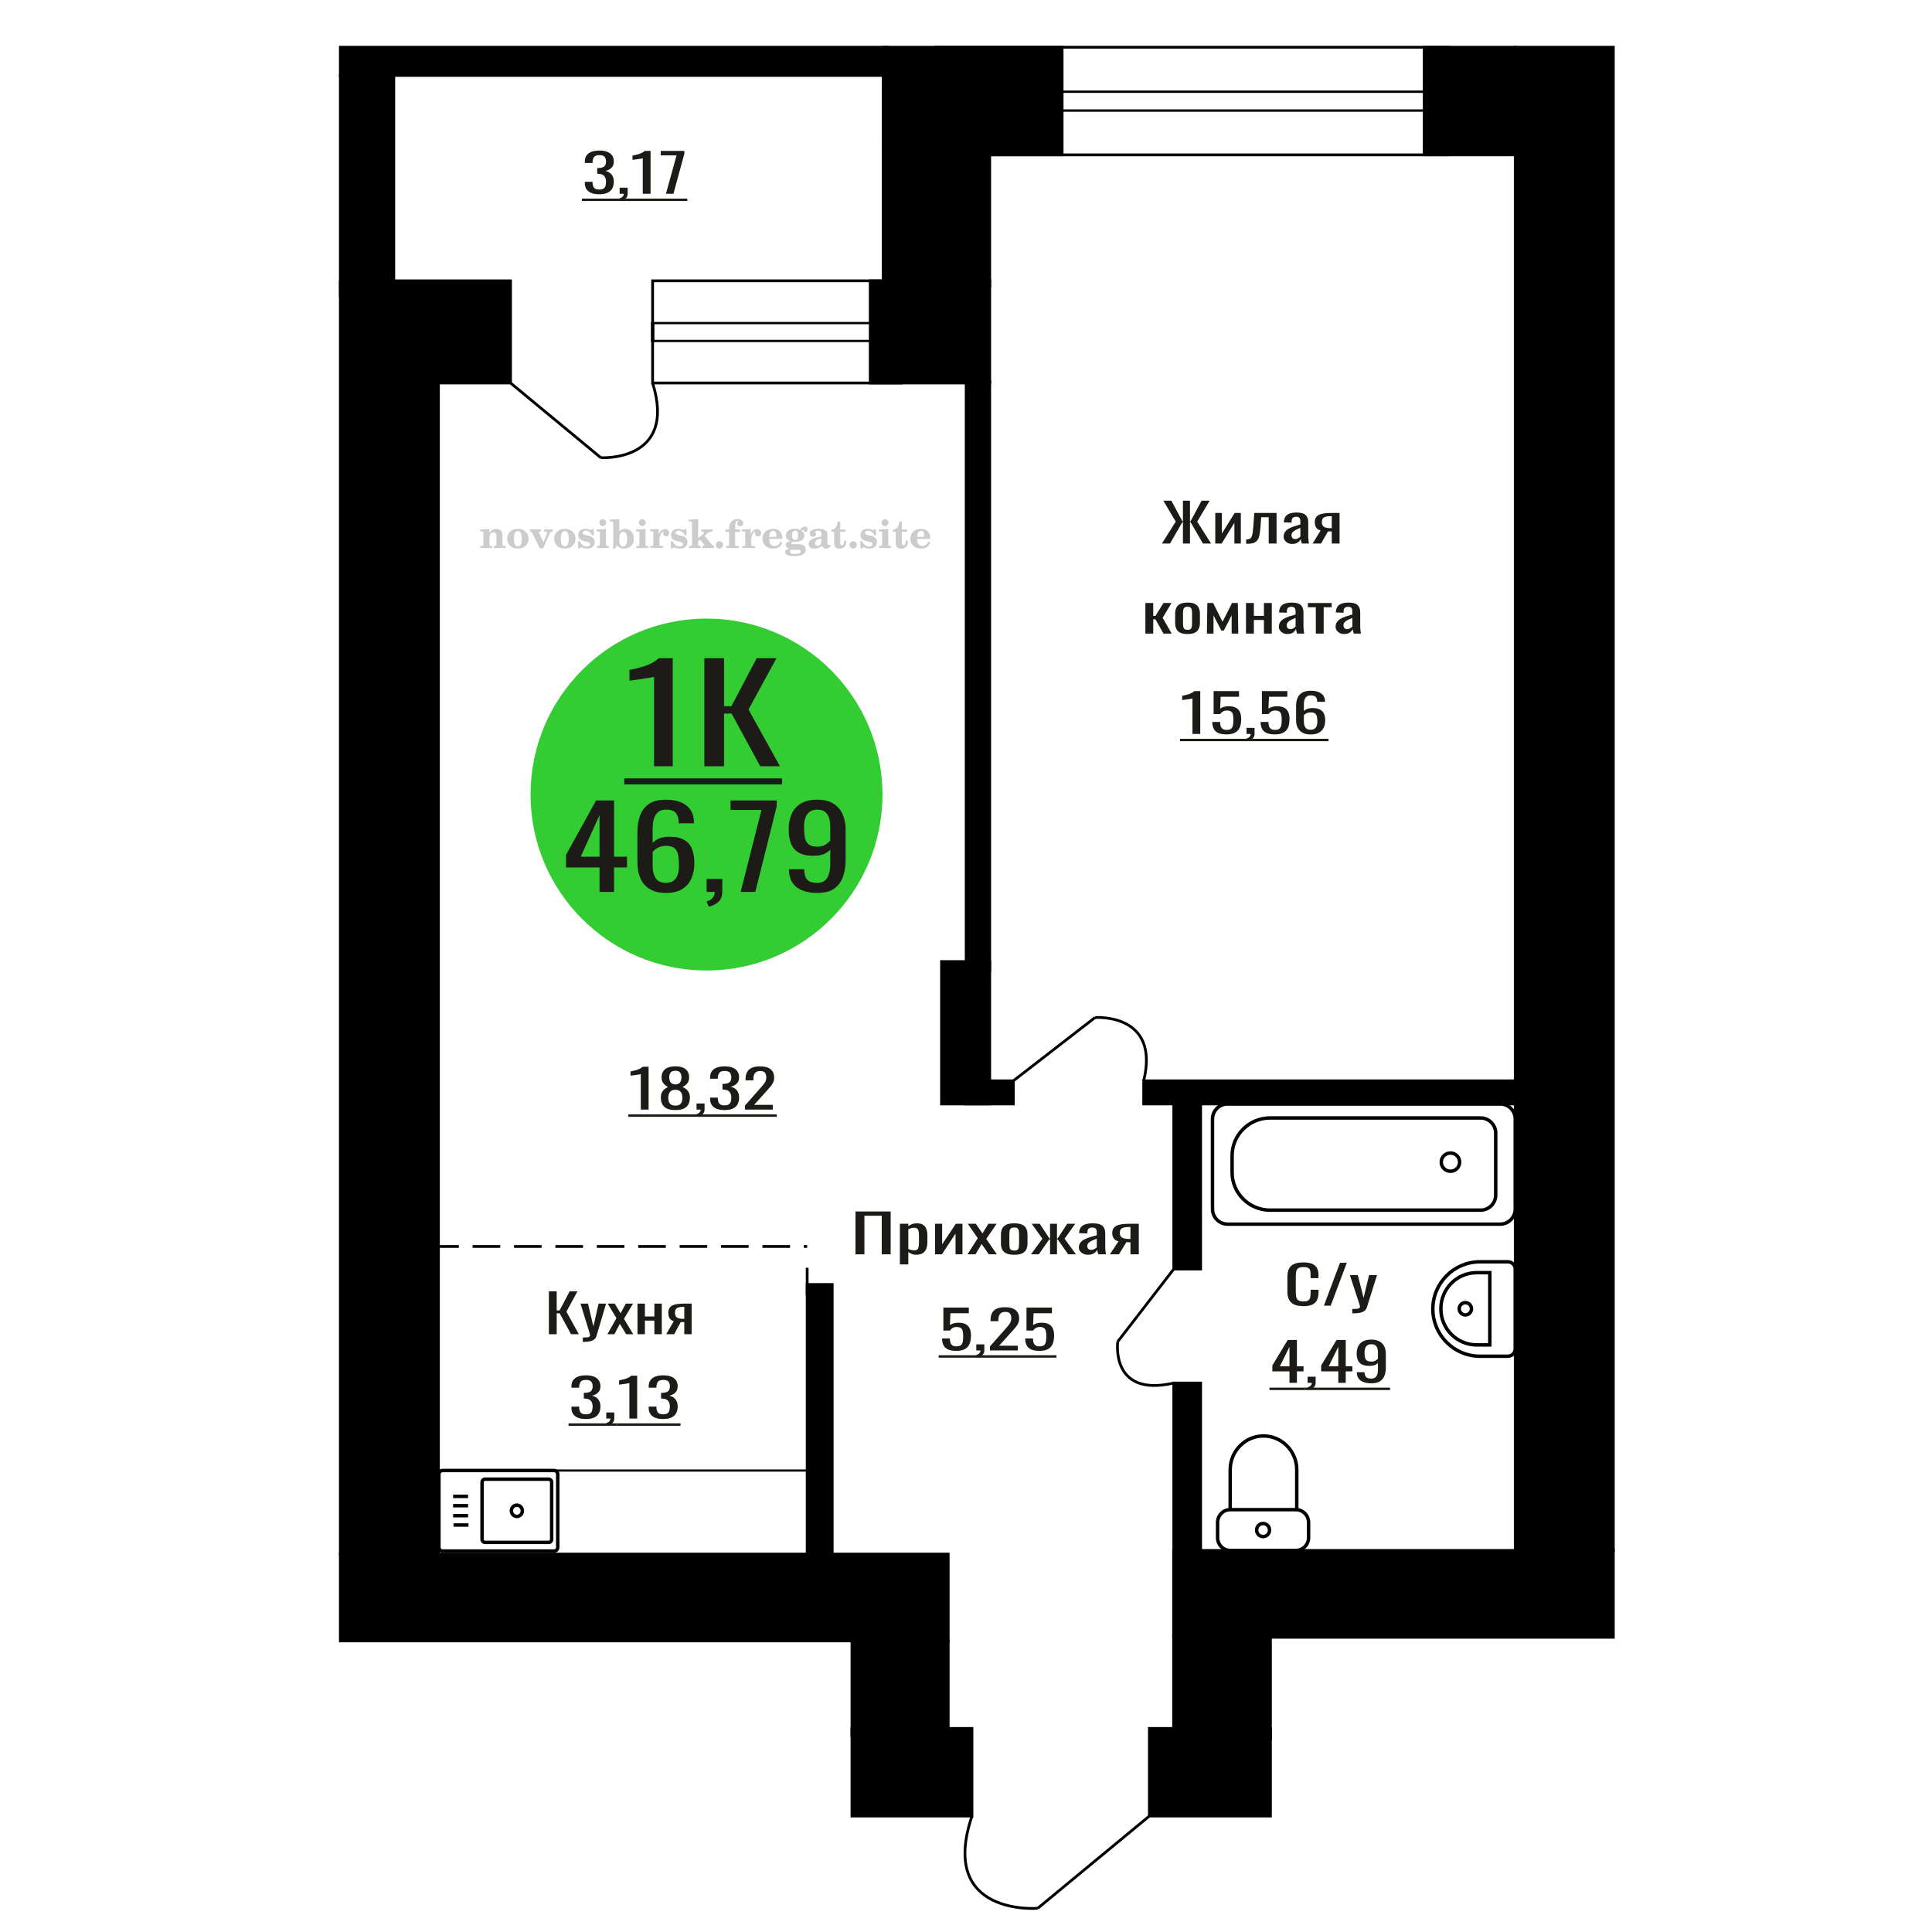
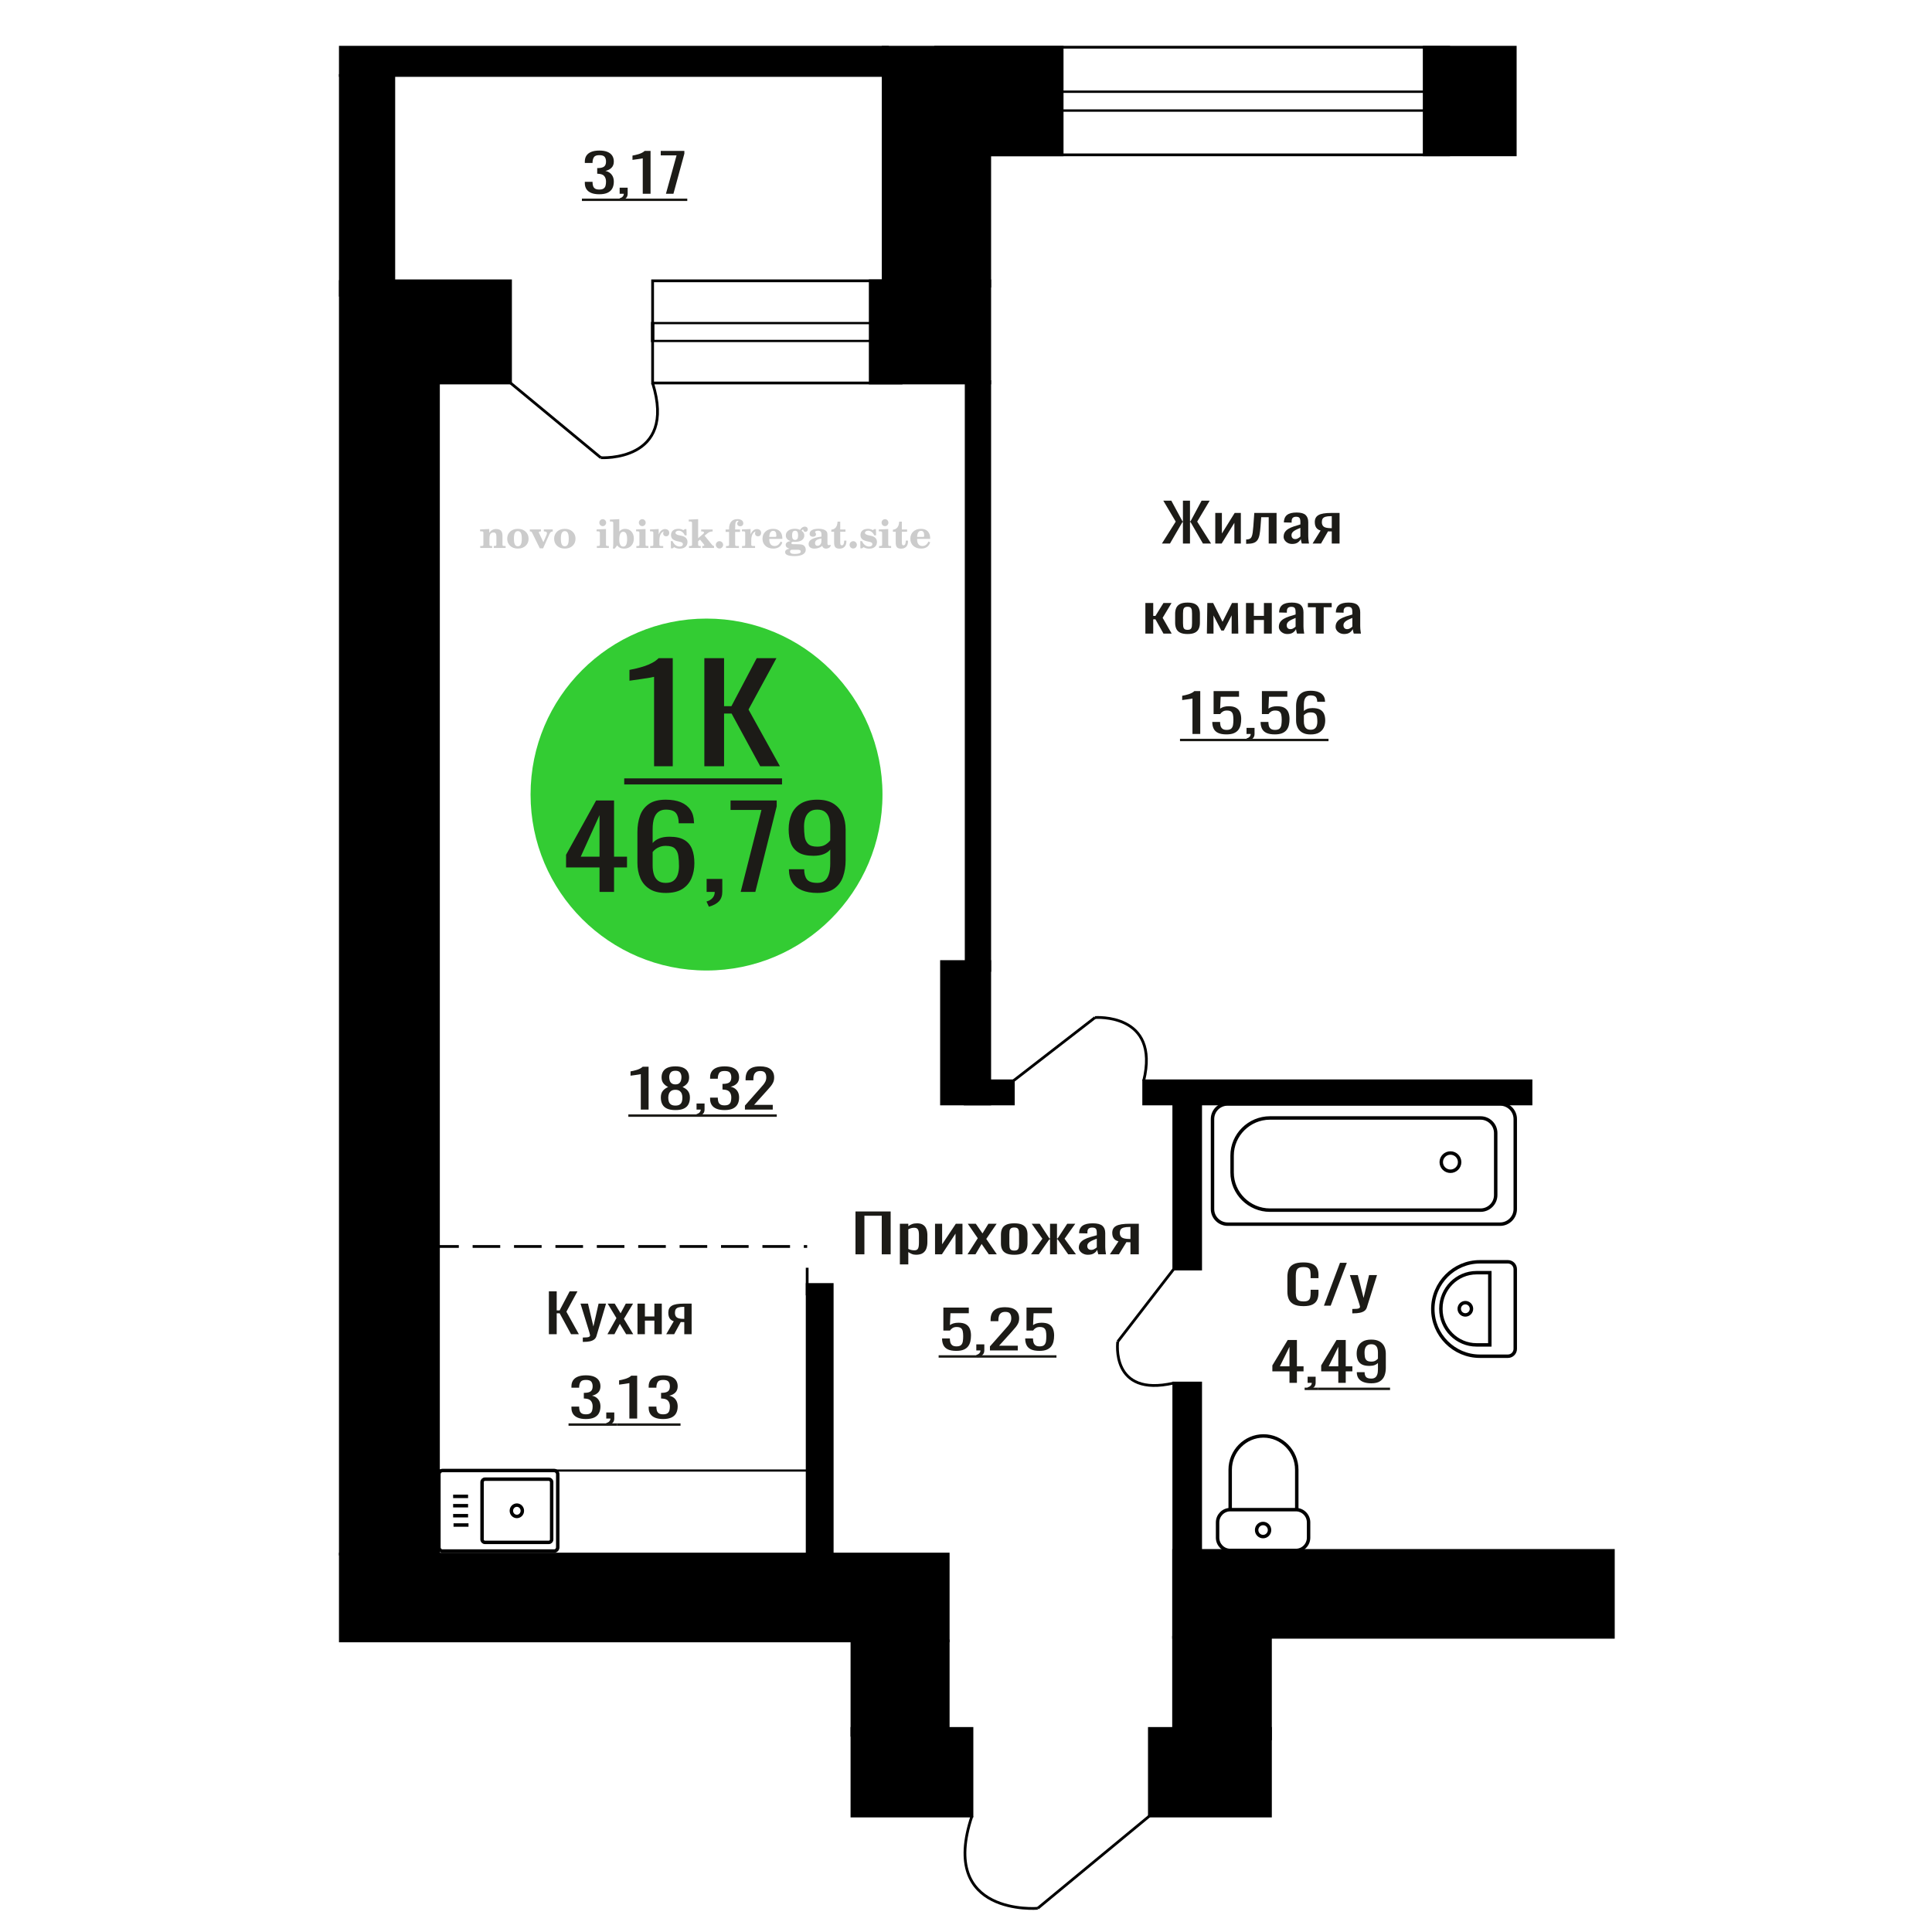
<svg xmlns="http://www.w3.org/2000/svg" xml:space="preserve" width="140mm" height="140mm" version="1.1" style="shape-rendering:geometricPrecision; text-rendering:geometricPrecision; image-rendering:optimizeQuality; fill-rule:evenodd; clip-rule:evenodd" viewBox="0 0 14000 14000">
  <defs>
    <style type="text/css">
   
    .str0 {stroke:black;stroke-width:25;stroke-miterlimit:22.926}
    .str1 {stroke:black;stroke-width:20;stroke-miterlimit:22.926}
    .str2 {stroke:black;stroke-width:20;stroke-miterlimit:22.926;stroke-dasharray:200 100}
    .fil1 {fill:none}
    .fil5 {fill:black}
    .fil2 {fill:#1C1B17}
    .fil4 {fill:#33CC33}
    .fil0 {fill:#1C1B17;fill-rule:nonzero}
    .fil3 {fill:#CCCCCC;fill-rule:nonzero}
   
  </style>
  </defs>
  <g id="Слой_x0020_1">
    <polygon class="fil0" points="3977.41,9668.17 3977.41,9357.57 4034.1,9357.57 4034.1,9495.61 4055.16,9495.61 4127.9,9357.57 4184.59,9357.57 4104.32,9505.2 4194.62,9668.17 4137.94,9668.17 4055.67,9516.7 4034.1,9516.7 4034.1,9668.17 " />
    <path id="1" class="fil0" d="M4223.22 9723.77l0 -31.44c13.04,0 23.4,-0.45 31.09,-1.34 7.69,-0.9 13.22,-2.56 16.55,-4.99 3.35,-2.43 5.02,-5.81 5.02,-10.16 0,-2.3 -1.17,-7.41 -3.51,-15.34 -2.33,-7.92 -4.84,-16.36 -7.53,-25.31l-58.18 -188.66 54.18 0 39.13 165.65 37.61 -165.65 54.18 0 -69.23 233.91c-3,10.74 -8.53,19.24 -16.54,25.5 -8.04,6.26 -18.32,10.8 -30.86,13.61 -12.54,2.82 -27.67,4.22 -45.4,4.22l-6.51 0z" />
    <polygon id="2" class="fil0" points="4401.8,9668.17 4467.01,9551.6 4403.3,9446.53 4454.46,9446.53 4497.11,9516.7 4534.73,9446.53 4587.4,9446.53 4521.18,9556.58 4588.41,9668.17 4537.24,9668.17 4491.59,9593.01 4452.46,9668.17 " />
    <polygon id="3" class="fil0" points="4619.51,9668.17 4619.51,9446.53 4673.19,9446.53 4673.19,9539.71 4741.91,9539.71 4741.91,9446.53 4795.58,9446.53 4795.58,9668.17 4741.91,9668.17 4741.91,9569.62 4673.19,9569.62 4673.19,9668.17 " />
    <path id="4" class="fil0" d="M4827.68 9668.17l54.69 -93.95c-9.37,-2.81 -16.97,-7.03 -22.83,-12.65 -5.85,-5.63 -10.11,-12.53 -12.78,-20.71 -2.68,-8.18 -4.02,-17.38 -4.02,-27.61 0,-11.76 2,-21.86 6.02,-30.29 4.01,-8.44 10.36,-15.34 19.06,-20.71 8.7,-5.37 20.24,-9.33 34.61,-11.89 14.38,-2.55 32.11,-3.83 53.18,-3.83l56.17 0 0 221.64 -53.16 0 0 -87.43c-5.35,0 -9.86,-0.06 -13.55,-0.19 -3.68,-0.13 -7.7,-0.32 -12.04,-0.58l-47.66 88.2 -57.69 0zm124.92 -111.2c0.67,0 1.75,0 3.26,0 1.5,0 2.42,0 2.76,0l0 -87.05c-0.34,0 -1.26,0 -2.76,0 -1.51,0 -2.42,0 -2.76,0 -15.73,0 -28.18,1.47 -37.38,4.41 -9.19,2.94 -15.63,7.54 -19.3,13.81 -3.68,6.26 -5.52,14.63 -5.52,25.11 0,14.57 4.26,25.44 12.79,32.6 8.53,7.15 24.83,10.86 48.91,11.12z" />
    <polygon class="fil0" points="6199.23,9089.33 6199.23,8778.73 6453.99,8778.73 6453.99,9089.33 6389.45,9089.33 6389.45,8809.79 6263.78,8809.79 6263.78,9089.33 " />
    <path id="1" class="fil0" d="M6520.84 9162.19l0 -294.5 61.12 0 0 17.64c7.22,-5.62 15.98,-10.48 26.28,-14.57 10.28,-4.09 22.46,-6.14 36.55,-6.14 17.14,0 30.75,3.01 40.85,9.01 10.09,6.01 17.61,13.55 22.55,22.63 4.97,9.07 8.2,18.28 9.72,27.61 1.52,9.33 2.28,17.32 2.28,23.96l0 53.69c0,15.59 -2.28,30.35 -6.86,44.29 -4.55,13.93 -12.84,25.18 -24.84,33.74 -12,8.57 -28.84,12.85 -50.55,12.85 -11.81,0 -22.28,-1.98 -31.42,-5.95 -9.14,-3.96 -17.34,-8.5 -24.56,-13.61l0 89.35 -61.12 0zm105.09 -102c10.67,0 18.28,-2.62 22.86,-7.86 4.57,-5.24 7.43,-12.34 8.56,-21.29 1.15,-8.94 1.71,-18.79 1.71,-29.52l0 -53.69c0,-9.2 -0.75,-17.7 -2.27,-25.5 -1.52,-7.79 -4.77,-13.99 -9.72,-18.59 -4.94,-4.61 -12.75,-6.91 -23.41,-6.91 -8,0 -15.62,1.15 -22.86,3.45 -7.24,2.3 -13.51,4.99 -18.84,8.06l0 141.88c5.7,2.81 12.18,5.17 19.41,7.09 7.24,1.92 15.43,2.88 24.56,2.88z" />
    <polygon id="2" class="fil0" points="6775.6,9089.33 6775.6,8867.69 6827.01,8867.69 6827.01,9016.86 6926.4,8867.69 6974.39,8867.69 6974.39,9089.33 6924.12,9089.33 6924.12,8939.01 6825.3,9089.33 " />
    <polygon id="3" class="fil0" points="7010.94,9089.33 7085.2,8972.76 7012.66,8867.69 7070.92,8867.69 7119.48,8937.86 7162.32,8867.69 7222.3,8867.69 7146.89,8977.74 7223.45,9089.33 7165.19,9089.33 7113.2,9014.17 7068.64,9089.33 " />
    <path id="4" class="fil0" d="M7349.7 9092.4c-24.37,0 -43.61,-3.33 -57.7,-9.97 -14.09,-6.65 -24.09,-16.11 -29.99,-28.38 -5.91,-12.27 -8.86,-26.71 -8.86,-43.33l0 -64.42c0,-16.62 2.95,-31.06 8.86,-43.33 5.9,-12.27 15.9,-21.73 29.99,-28.38 14.09,-6.64 33.33,-9.97 57.7,-9.97 24.37,0 43.5,3.33 57.4,9.97 13.91,6.65 23.8,16.11 29.7,28.38 5.91,12.27 8.86,26.71 8.86,43.33l0 64.42c0,16.62 -2.95,31.06 -8.86,43.33 -5.9,12.27 -15.79,21.73 -29.7,28.38 -13.9,6.64 -33.03,9.97 -57.4,9.97zm0 -30.3c11.8,0 20.08,-2.3 24.85,-6.9 4.75,-4.6 7.61,-10.67 8.56,-18.21 0.95,-7.54 1.43,-15.4 1.43,-23.59l0 -69.4c0,-8.44 -0.48,-16.36 -1.43,-23.78 -0.95,-7.41 -3.81,-13.48 -8.56,-18.21 -4.77,-4.73 -13.05,-7.09 -24.85,-7.09 -11.82,0 -20.19,2.36 -25.15,7.09 -4.94,4.73 -7.89,10.8 -8.85,18.21 -0.95,7.42 -1.43,15.34 -1.43,23.78l0 69.4c0,8.19 0.48,16.05 1.43,23.59 0.96,7.54 3.91,13.61 8.85,18.21 4.96,4.6 13.33,6.9 25.15,6.9z" />
    <polygon id="5" class="fil0" points="7470.79,9089.33 7553.64,8976.21 7475.93,8867.69 7534.21,8867.69 7604.46,8974.29 7609.04,8974.29 7609.04,8867.69 7659.31,8867.69 7659.31,8974.29 7663.87,8974.29 7733.57,8867.69 7791.84,8867.69 7714.15,8976.21 7796.98,9089.33 7740.43,9089.33 7663.87,8980.43 7659.31,8980.43 7659.31,9089.33 7609.04,9089.33 7609.04,8980.43 7603.9,8980.43 7527.36,9089.33 " />
    <path id="6" class="fil0" d="M7883.81 9092.4c-12.96,0 -24.37,-2.49 -34.28,-7.48 -9.9,-4.98 -17.71,-11.38 -23.42,-19.17 -5.72,-7.8 -8.56,-16.04 -8.56,-24.74 0,-13.8 3.42,-25.43 10.28,-34.89 6.85,-9.46 16.28,-17.45 28.27,-23.97 11.99,-6.52 25.89,-12.2 41.7,-17.06 15.8,-4.86 32.46,-9.59 49.98,-14.19l0 -15.72c0,-8.95 -0.76,-16.36 -2.28,-22.24 -1.52,-5.88 -4.67,-10.29 -9.43,-13.23 -4.75,-2.94 -11.91,-4.41 -21.42,-4.41 -8.38,0 -15.14,1.28 -20.28,3.83 -5.14,2.56 -8.85,6.2 -11.14,10.93 -2.28,4.73 -3.43,10.29 -3.43,16.68l0 11.12 -60.54 -1.53c0.76,-24.54 9.13,-42.63 25.13,-54.26 15.99,-11.63 40.74,-17.45 74.26,-17.45 32.75,0 55.99,6.01 69.69,18.03 13.71,12.01 20.56,29.39 20.56,52.15l0 101.23c0,6.9 0.3,13.55 0.86,19.94 0.57,6.39 1.33,12.33 2.28,17.83 0.95,5.5 1.82,10.67 2.58,15.53l-55.98 0c-1.15,-4.09 -2.58,-9.27 -4.29,-15.53 -1.72,-6.26 -2.95,-11.95 -3.71,-17.06 -3.8,8.69 -11.15,16.8 -21.99,24.35 -10.86,7.54 -25.8,11.31 -44.84,11.31zm23.98 -35.28c6.1,0 11.82,-1.15 17.15,-3.45 5.32,-2.3 10.08,-4.92 14.27,-7.86 4.19,-2.94 7.05,-5.31 8.57,-7.1l0 -62.88c-9.52,3.57 -18.46,7.15 -26.85,10.73 -8.37,3.58 -15.7,7.35 -21.99,11.31 -6.28,3.97 -11.23,8.44 -14.85,13.43 -3.62,4.98 -5.42,10.67 -5.42,17.06 0,8.95 2.47,15.98 7.42,21.09 4.94,5.11 12.18,7.67 21.7,7.67z" />
    <path id="7" class="fil0" d="M8042.59 9089.33l62.27 -93.95c-10.66,-2.81 -19.32,-7.03 -25.99,-12.65 -6.66,-5.63 -11.52,-12.53 -14.56,-20.71 -3.05,-8.18 -4.57,-17.38 -4.57,-27.61 0,-11.76 2.28,-21.86 6.85,-30.29 4.58,-8.44 11.8,-15.34 21.71,-20.71 9.9,-5.37 23.04,-9.33 39.42,-11.89 16.37,-2.55 36.55,-3.83 60.55,-3.83l63.97 0 0 221.64 -60.54 0 0 -87.43c-6.1,0 -11.24,-0.06 -15.44,-0.19 -4.18,-0.13 -8.76,-0.32 -13.7,-0.58l-54.27 88.2 -65.7 0zm142.25 -111.2c0.76,0 2,0 3.71,0 1.72,0 2.76,0 3.15,0l0 -87.05c-0.39,0 -1.43,0 -3.15,0 -1.71,0 -2.75,0 -3.14,0 -17.91,0 -32.09,1.47 -42.56,4.41 -10.47,2.94 -17.8,7.54 -21.99,13.81 -4.18,6.26 -6.28,14.63 -6.28,25.11 0,14.57 4.85,25.44 14.57,32.6 9.71,7.15 28.27,10.86 55.69,11.12z" />
    <path class="fil1 str0" d="M8914.39 11235.06l476.75 0c50.24,0 91.34,-41.7 91.34,-92.68l0 -110.19c0,-50.97 -41.1,-92.68 -91.34,-92.68l-476.75 0c-50.24,0 -91.33,41.71 -91.33,92.68l0 110.19c0,50.98 41.09,92.68 91.33,92.68zm0 -295.55l482.45 0 0 -289.35c0,-134.64 -108.54,-244.79 -241.22,-244.79l-0.01 0c-132.67,0 -241.22,110.15 -241.22,244.79l0 289.35zm238.37 195.22c25.82,0 46.75,-21.25 46.75,-47.44 0,-26.21 -20.93,-47.44 -46.75,-47.44 -25.81,0 -46.74,21.23 -46.74,47.44 0,26.19 20.93,47.44 46.74,47.44z" />
    <path class="fil1 str0" d="M4015.24 11239.54l-808.39 0c-14.51,0 -26.37,-12.26 -26.37,-27.24l0 -529.22c0,-14.98 11.86,-27.24 26.37,-27.24l808.39 0c14.51,0 26.37,12.26 26.37,27.24l0 529.22c0,14.98 -11.86,27.24 -26.37,27.24zm-38.44 -62.86l-462.91 0c-11.38,0 -20.69,-9.61 -20.69,-21.37l0 -415.23c0,-11.76 9.31,-21.38 20.69,-21.38l462.91 0c11.38,0 20.69,9.62 20.69,21.38l0 415.23c0,11.76 -9.31,21.37 -20.69,21.37zm-231.45 -187.91c-21.97,0 -39.78,-18.39 -39.78,-41.08 0,-22.68 17.81,-41.07 39.78,-41.07 21.96,0 39.76,18.39 39.76,41.07 0,22.69 -17.8,41.08 -39.76,41.08zm-350.46 62.19l-108.4 0m105.39 -67.59l-108.4 0m108.4 -72.41l-108.4 0m108.4 -67.59l-108.4 0" />
    <path class="fil1 str0" d="M10980.07 9774.5l0 -577.71c0,-29.26 -23.83,-53.18 -52.95,-53.18l-203.77 0c-187.32,0 -340.58,153.91 -340.58,342.03l0 0.01c0,188.12 153.26,342.03 340.58,342.03l203.77 0c29.12,0 52.95,-23.93 52.95,-53.18zm-184.27 -28.93l0 -523.19 -95.99 0c-142.22,0 -258.58,116.86 -258.58,259.69l0 3.82c0,142.82 116.36,259.68 258.58,259.68l95.99 0zm-132.98 -261.59c0,-24.58 -19.84,-44.5 -44.32,-44.5 -24.47,0 -44.31,19.92 -44.31,44.5 0,24.58 19.84,44.5 44.31,44.5 24.48,0 44.32,-19.92 44.32,-44.5z" />
    <path class="fil0" d="M6929.99 9788.93c-25.69,0 -46.11,-3.58 -61.25,-10.74 -15.13,-7.16 -25.95,-17.51 -32.47,-31.06 -6.51,-13.55 -9.77,-29.65 -9.77,-48.32l56.49 0c0,9.21 1.06,18.22 3.17,27.04 2.12,8.82 6.61,16.1 13.47,21.86 6.87,5.75 17.33,8.62 31.42,8.62 15.49,0 26.58,-3.26 33.27,-9.77 6.68,-6.52 10.9,-15.34 12.67,-26.46 1.76,-11.12 2.64,-23.71 2.64,-37.77 0,-14.06 -1.06,-26.02 -3.17,-35.86 -2.12,-9.84 -6.51,-17.38 -13.2,-22.62 -6.69,-5.24 -17.26,-7.86 -31.69,-7.86 -11.6,0 -21.46,2.62 -29.56,7.86 -8.1,5.24 -14.09,11.18 -17.96,17.83l-48.05 0 0 -166.42 184.28 0 0 41.03 -133.06 0 -3.69 85.89c7.04,-5.37 15.75,-9.58 26.14,-12.65 10.38,-3.07 22.26,-4.6 35.63,-4.6 23.23,0 41.45,3.96 54.65,11.88 13.21,7.93 22.53,18.79 27.99,32.6 5.46,13.8 8.19,29.65 8.19,47.55 0,15.85 -1.59,30.61 -4.75,44.29 -3.18,13.67 -8.72,25.56 -16.64,35.66 -7.93,10.1 -18.75,17.96 -32.48,23.58 -13.73,5.63 -31.15,8.44 -52.27,8.44z" />
    <path id="1" class="fil0" d="M7083.12 9836.09l-8.97 -17.64c9.5,-2.3 16.97,-6.32 22.44,-12.07 5.45,-5.76 8.18,-12.6 8.18,-20.52l-30.1 0 0 -44.1 58.08 0 0 43.33c0,13.55 -4.05,24.35 -12.14,32.41 -8.1,8.05 -20.59,14.25 -37.49,18.59z" />
    <path id="2" class="fil0" d="M7173.41 9785.86l0 -29.14 108.77 -123.09c8.1,-9.21 15.59,-17.77 22.45,-25.7 6.87,-7.92 12.5,-16.29 16.89,-25.11 4.41,-8.82 6.61,-18.98 6.61,-30.49 0,-14.31 -3.18,-25.56 -9.51,-33.74 -6.34,-8.18 -17.42,-12.27 -33.26,-12.27 -13.38,0 -23.77,2.68 -31.16,8.05 -7.39,5.37 -12.49,12.4 -15.31,21.09 -2.81,8.69 -4.23,18.02 -4.23,27.99l0 10.36 -56.5 0 0 -10.74c0,-18.66 3.45,-34.7 10.3,-48.12 6.87,-13.43 17.96,-23.84 33.27,-31.26 15.31,-7.41 35.64,-11.12 60.99,-11.12 34.49,0 60.19,7.1 77.08,21.29 16.9,14.18 25.35,33.8 25.35,58.86 0,13.29 -2.2,24.92 -6.59,34.89 -4.41,9.97 -10.13,19.3 -17.18,27.99 -7.03,8.7 -14.77,17.64 -23.23,26.85l-98.2 108.9 135.16 0 0 34.51 -201.7 0z" />
    <path id="3" class="fil0" d="M7532.46 9788.93c-25.69,0 -46.12,-3.58 -61.25,-10.74 -15.13,-7.16 -25.95,-17.51 -32.47,-31.06 -6.51,-13.55 -9.77,-29.65 -9.77,-48.32l56.49 0c0,9.21 1.06,18.22 3.17,27.04 2.12,8.82 6.61,16.1 13.47,21.86 6.87,5.75 17.33,8.62 31.42,8.62 15.49,0 26.58,-3.26 33.27,-9.77 6.68,-6.52 10.9,-15.34 12.67,-26.46 1.76,-11.12 2.64,-23.71 2.64,-37.77 0,-14.06 -1.06,-26.02 -3.17,-35.86 -2.12,-9.84 -6.51,-17.38 -13.2,-22.62 -6.69,-5.24 -17.26,-7.86 -31.69,-7.86 -11.6,0 -21.46,2.62 -29.56,7.86 -8.1,5.24 -14.09,11.18 -17.96,17.83l-48.05 0 0 -166.42 184.28 0 0 41.03 -133.06 0 -3.69 85.89c7.04,-5.37 15.75,-9.58 26.14,-12.65 10.38,-3.07 22.26,-4.6 35.63,-4.6 23.23,0 41.45,3.96 54.65,11.88 13.21,7.93 22.53,18.79 27.98,32.6 5.47,13.8 8.2,29.65 8.2,47.55 0,15.85 -1.59,30.61 -4.75,44.29 -3.18,13.67 -8.72,25.56 -16.64,35.66 -7.93,10.1 -18.75,17.96 -32.48,23.58 -13.73,5.63 -31.15,8.44 -52.27,8.44z" />
    <polygon id="4" class="fil2" points="6801.68,9820.72 7655.49,9820.72 7655.49,9838.15 6801.68,9838.15 " />
    <path class="fil0" d="M9445.29 9464.74c-30.6,0 -54.36,-4.6 -71.26,-13.8 -16.9,-9.21 -28.64,-21.61 -35.23,-37.2 -6.58,-15.59 -9.87,-32.98 -9.87,-52.15l0 -109.67c0,-20.96 3.29,-39.24 9.87,-54.83 6.59,-15.6 18.33,-27.68 35.23,-36.24 16.9,-8.56 40.66,-12.85 71.26,-12.85 27.04,0 48.48,3.58 64.32,10.74 15.83,7.16 27.21,17.38 34.16,30.68 6.93,13.29 10.41,29.27 10.41,47.93l0 24.54 -57.11 0 0 -21.86c0,-11.5 -0.81,-21.66 -2.41,-30.48 -1.6,-8.82 -5.96,-15.66 -13.07,-20.52 -7.13,-4.85 -19.04,-7.28 -35.77,-7.28 -17.08,0 -29.53,2.62 -37.37,7.86 -7.82,5.24 -12.9,12.65 -15.21,22.24 -2.31,9.59 -3.47,20.77 -3.47,33.55l0 123.09c0,15.6 1.79,27.93 5.35,37.01 3.55,9.07 9.42,15.53 17.61,19.36 8.18,3.84 19.21,5.75 33.09,5.75 16.36,0 28.11,-2.62 35.23,-7.86 7.11,-5.24 11.56,-12.46 13.34,-21.66 1.79,-9.21 2.68,-19.94 2.68,-32.21l0 -23.01 57.11 0 0 23.01c0,18.91 -3.2,35.59 -9.62,50.04 -6.4,14.44 -17.43,25.69 -33.09,33.74 -15.66,8.05 -37.72,12.08 -66.18,12.08z" />
    <polygon id="1" class="fil0" points="9593.67,9461.29 9710.02,9150.69 9759.67,9150.69 9642.78,9461.29 " />
    <path id="2" class="fil0" d="M9799.18 9516.89l0 -31.44c13.88,0 24.9,-0.45 33.08,-1.34 8.19,-0.9 14.06,-2.56 17.61,-4.99 3.57,-2.43 5.35,-5.81 5.35,-10.16 0,-2.3 -1.26,-7.41 -3.75,-15.34 -2.47,-7.92 -5.15,-16.36 -8,-25.31l-61.91 -188.66 57.65 0 41.63 165.65 40.02 -165.65 57.66 0 -73.67 233.91c-3.2,10.74 -9.07,19.24 -17.6,25.5 -8.55,6.26 -19.49,10.8 -32.84,13.61 -13.33,2.82 -29.44,4.22 -48.3,4.22l-6.93 0z" />
    <path class="fil0" d="M4245.42 10282.81c-23.23,0 -42.59,-3.19 -58.08,-9.59 -15.49,-6.39 -27.1,-15.59 -34.85,-27.6 -7.74,-12.02 -11.61,-26.21 -11.61,-42.57l0 -10.35 55.98 0c0,1.02 0,2.11 0,3.26 0,1.15 0,2.36 0,3.64 0.34,9.2 1.84,17.51 4.47,24.93 2.64,7.41 7.4,13.29 14.27,17.63 6.85,4.35 16.8,6.52 29.82,6.52 13.73,0 24.11,-2.36 31.16,-7.09 7.04,-4.73 11.79,-11.44 14.25,-20.13 2.47,-8.69 3.71,-18.66 3.71,-29.91 0,-16.36 -4.15,-29.72 -12.42,-40.07 -8.26,-10.36 -22.79,-16.05 -43.56,-17.07 -1.06,-0.25 -2.38,-0.38 -3.96,-0.38 -1.58,0 -2.91,0 -3.95,0l0 -41.03c1.04,0 2.28,0 3.69,0 1.4,0 2.64,0 3.7,0 20.06,-0.51 34.49,-4.35 43.29,-11.51 8.8,-7.15 13.21,-19.04 13.21,-35.66 0,-14.06 -3.27,-25.31 -9.78,-33.74 -6.51,-8.44 -19.44,-12.66 -38.8,-12.66 -19.36,0 -32.21,4.67 -38.56,14 -6.33,9.33 -9.84,21.28 -10.54,35.85 0,1.03 0,2.11 0,3.26 0,1.15 0,2.24 0,3.26l-55.98 0 0 -10.35c0,-16.62 3.87,-30.81 11.61,-42.56 7.75,-11.76 19.46,-20.84 35.11,-27.23 15.67,-6.39 35.12,-9.59 58.36,-9.59 23.57,0 43.11,3.2 58.6,9.59 15.49,6.39 27.12,15.53 34.85,27.42 7.74,11.88 11.63,26.14 11.63,42.75 0,18.66 -5.55,33.62 -16.64,44.87 -11.1,11.25 -25.97,18.92 -44.63,23.01 13.03,2.81 24.03,7.66 33.01,14.57 8.98,6.9 15.93,15.65 20.86,26.26 4.93,10.61 7.4,22.95 7.4,37.01 0,18.4 -3.53,34.45 -10.57,48.12 -7.05,13.68 -18.31,24.29 -33.8,31.83 -15.48,7.54 -35.9,11.31 -61.25,11.31z" />
    <path id="1" class="fil0" d="M4401.72 10329.59l-8.98 -17.64c9.51,-2.3 16.98,-6.32 22.45,-12.07 5.45,-5.76 8.18,-12.6 8.18,-20.52l-30.1 0 0 -44.1 58.08 0 0 43.33c0,13.55 -4.05,24.35 -12.15,32.41 -8.09,8.05 -20.58,14.25 -37.48,18.59z" />
    <path id="2" class="fil0" d="M4560.65 10279.36l0 -256.92c-0.34,0.26 -4.31,1.02 -11.88,2.3 -7.56,1.28 -16.1,2.56 -25.6,3.84 -9.51,1.28 -17.95,2.43 -25.35,3.45 -7.39,1.02 -11.26,1.53 -11.62,1.53l0 -31.06c5.99,-1.02 12.94,-2.43 20.86,-4.22 7.92,-1.79 16.02,-3.96 24.29,-6.51 8.28,-2.56 16.19,-5.76 23.77,-9.59 7.56,-3.84 13.99,-8.31 19.26,-13.42l42.77 0 0 310.6 -56.5 0z" />
    <path id="3" class="fil0" d="M4805.12 10282.81c-23.23,0 -42.59,-3.19 -58.08,-9.59 -15.49,-6.39 -27.1,-15.59 -34.85,-27.6 -7.74,-12.02 -11.61,-26.21 -11.61,-42.57l0 -10.35 55.98 0c0,1.02 0,2.11 0,3.26 0,1.15 0,2.36 0,3.64 0.34,9.2 1.84,17.51 4.47,24.93 2.64,7.41 7.4,13.29 14.27,17.63 6.85,4.35 16.8,6.52 29.82,6.52 13.73,0 24.11,-2.36 31.16,-7.09 7.04,-4.73 11.79,-11.44 14.25,-20.13 2.47,-8.69 3.71,-18.66 3.71,-29.91 0,-16.36 -4.15,-29.72 -12.42,-40.07 -8.26,-10.36 -22.79,-16.05 -43.56,-17.07 -1.06,-0.25 -2.38,-0.38 -3.96,-0.38 -1.58,0 -2.91,0 -3.95,0l0 -41.03c1.04,0 2.28,0 3.69,0 1.4,0 2.64,0 3.7,0 20.06,-0.51 34.49,-4.35 43.29,-11.51 8.8,-7.15 13.21,-19.04 13.21,-35.66 0,-14.06 -3.26,-25.31 -9.78,-33.74 -6.51,-8.44 -19.44,-12.66 -38.8,-12.66 -19.36,0 -32.21,4.67 -38.56,14 -6.33,9.33 -9.84,21.28 -10.54,35.85 0,1.03 0,2.11 0,3.26 0,1.15 0,2.24 0,3.26l-55.98 0 0 -10.35c0,-16.62 3.87,-30.81 11.61,-42.56 7.75,-11.76 19.46,-20.84 35.11,-27.23 15.67,-6.39 35.12,-9.59 58.36,-9.59 23.57,0 43.11,3.2 58.6,9.59 15.49,6.39 27.12,15.53 34.85,27.42 7.74,11.88 11.63,26.14 11.63,42.75 0,18.66 -5.55,33.62 -16.64,44.87 -11.1,11.25 -25.97,18.92 -44.63,23.01 13.03,2.81 24.03,7.66 33.01,14.57 8.98,6.9 15.93,15.65 20.86,26.26 4.93,10.61 7.4,22.95 7.4,37.01 0,18.4 -3.53,34.45 -10.57,48.12 -7.05,13.68 -18.31,24.29 -33.8,31.83 -15.48,7.54 -35.9,11.31 -61.25,11.31z" />
    <polygon id="4" class="fil2" points="4119.76,10314.22 4470.36,10314.22 4470.36,10331.65 4119.76,10331.65 " />
    <polygon id="5" class="fil2" points="4470.36,10314.22 4931.32,10314.22 4931.32,10331.65 4470.36,10331.65 " />
    <path class="fil3" d="M3480.01 3970.68l0 -14.11 13.22 -0.28c3.86,-0.29 6.44,-1.13 7.71,-2.54 1.27,-1.41 1.93,-4.05 1.93,-7.91l0 -84.43c0,-4.56 -0.99,-7.52 -3.01,-9.03 -2.02,-1.46 -6.21,-2.21 -12.56,-2.21 -0.84,0 -2.21,0.05 -4.09,0.14 -1.88,0.1 -3.29,0.14 -4.33,0.14l0 -13.82 66.37 -3.11 0 27.05c6.78,-9.32 14.21,-16.14 22.25,-20.51 8.04,-4.38 17.26,-6.54 27.61,-6.54 15.66,0 27.24,4 34.76,12 7.53,7.99 11.29,20.27 11.29,36.83l0 63.49c0,3.86 0.66,6.5 1.98,7.95 1.36,1.51 3.9,2.31 7.66,2.5l13.22 0.28 0 14.11 -86.08 0 0 -14.11 9.69 -0.71c3.86,-0.18 6.4,-0.98 7.62,-2.4 1.27,-1.41 1.88,-4.04 1.88,-7.9l0 -58.98c0,-9.79 -1.69,-16.93 -5.03,-21.31 -3.34,-4.42 -8.75,-6.63 -16.18,-6.63 -10.16,0 -17.54,3.48 -22.15,10.49 -4.57,6.96 -6.87,18.44 -6.87,34.43l0 42.28c0,3.86 0.66,6.5 1.93,7.91 1.27,1.41 3.81,2.25 7.66,2.54l9.88 0.28 0 14.11 -86.36 0z" />
    <path id="1" class="fil3" d="M3675.36 3903.84c0,-21.12 7.19,-38.33 21.54,-51.69 14.39,-13.36 33.02,-20.04 55.88,-20.04 22.67,0 41.25,6.68 55.74,20.08 14.53,13.41 21.78,30.63 21.78,51.65 0,21.03 -7.2,38.19 -21.55,51.46 -14.39,13.26 -33.02,19.9 -55.97,19.9 -22.95,0 -41.63,-6.64 -55.93,-19.85 -14.34,-13.22 -21.49,-30.39 -21.49,-51.51zm48.82 0c0,18.96 2.26,32.79 6.77,41.53 4.52,8.8 11.67,13.17 21.55,13.17 9.92,0 17.17,-4.37 21.77,-13.17 4.61,-8.74 6.92,-22.57 6.92,-41.53 0,-19.19 -2.26,-33.16 -6.82,-41.91 -4.56,-8.79 -11.76,-13.17 -21.59,-13.17 -9.97,0 -17.22,4.38 -21.78,13.17 -4.56,8.75 -6.82,22.72 -6.82,41.91z" />
    <path id="2" class="fil3" d="M3856.77 3862.03c-2.11,-4.57 -4.33,-7.62 -6.58,-9.08 -2.31,-1.46 -5.6,-2.21 -9.83,-2.21l-1.09 0 0 -14.4 80.53 0 0 14.4 -6.07 0.56c-3.2,0.28 -5.5,0.85 -6.91,1.79 -1.36,0.89 -2.07,2.3 -2.07,4.14 0,0.8 0.33,2.11 0.89,3.85 0.61,1.74 1.37,3.53 2.31,5.37l29.63 62.46 23.14 -53.62c0.76,-1.83 1.32,-3.9 1.79,-6.16 0.47,-2.26 0.71,-4.24 0.71,-5.98 0,-3.48 -1.32,-6.3 -3.96,-8.37 -2.58,-2.02 -6.25,-3.2 -10.95,-3.48l-7.44 -0.56 0 -14.4 64.63 0 0 14.96c-6.07,0.28 -10.77,1.69 -14.11,4.28 -3.39,2.54 -6.73,7.62 -10.16,15.15l-45.72 102.77 -23.99 0 -54.75 -111.47z" />
    <path id="3" class="fil3" d="M4015.43 3903.84c0,-21.12 7.19,-38.33 21.54,-51.69 14.39,-13.36 33.02,-20.04 55.88,-20.04 22.67,0 41.25,6.68 55.74,20.08 14.53,13.41 21.78,30.63 21.78,51.65 0,21.03 -7.2,38.19 -21.55,51.46 -14.39,13.26 -33.02,19.9 -55.97,19.9 -22.95,0 -41.63,-6.64 -55.93,-19.85 -14.34,-13.22 -21.49,-30.39 -21.49,-51.51zm48.82 0c0,18.96 2.26,32.79 6.77,41.53 4.52,8.8 11.67,13.17 21.55,13.17 9.92,0 17.17,-4.37 21.77,-13.17 4.61,-8.74 6.92,-22.57 6.92,-41.53 0,-19.19 -2.26,-33.16 -6.82,-41.91 -4.56,-8.79 -11.76,-13.17 -21.59,-13.17 -9.97,0 -17.22,4.38 -21.78,13.17 -4.56,8.75 -6.82,22.72 -6.82,41.91z" />
-     <path id="4" class="fil3" d="M4188.66 3921.01l12.18 0c5.79,12.79 13.12,22.58 22.01,29.35 8.94,6.77 18.87,10.16 29.87,10.16 7.2,0 12.89,-1.6 17.08,-4.75 4.23,-3.2 6.35,-7.43 6.35,-12.79 0,-4.8 -1.84,-8.47 -5.55,-11.06 -3.72,-2.59 -11.62,-5.13 -23.76,-7.62 -20.84,-4 -35.51,-9.64 -44.02,-16.84 -8.52,-7.19 -12.75,-17.26 -12.75,-30.19 0,-14.35 4.75,-25.45 14.25,-33.31 9.5,-7.9 23,-11.85 40.45,-11.85 6.49,0 12.7,0.8 18.49,2.45 5.83,1.64 11.15,3.99 15.94,7.1l11.06 -7.57 11.61 0 1.37 45.15 -13.27 0c-4.93,-10.58 -11.33,-18.91 -19.14,-24.88 -7.81,-5.98 -16.18,-8.99 -25.16,-8.99 -6.82,0 -12.37,1.51 -16.65,4.57 -4.33,3.05 -6.5,6.86 -6.5,11.47 0,8.75 11.15,15.1 33.4,19.05 2.68,0.47 4.75,0.85 6.21,1.13 15.71,2.92 27.56,8.23 35.46,15.95 7.91,7.71 11.86,17.73 11.86,30.01 0,14.81 -4.99,26.53 -14.96,35.18 -9.97,8.7 -23.57,13.03 -40.83,13.03 -7.71,0 -15.05,-0.89 -21.92,-2.73 -6.91,-1.83 -13.12,-4.47 -18.76,-7.95l-12.14 8.42 -11.34 0 -0.84 -52.49z" />
    <path id="5" class="fil3" d="M4342.98 3787.24c0,-7.01 2.4,-12.94 7.25,-17.78 4.84,-4.89 10.67,-7.34 17.59,-7.34 6.63,0 12.37,2.45 17.26,7.38 4.85,4.94 7.29,10.82 7.29,17.74 0,6.91 -2.4,12.84 -7.24,17.87 -4.85,5.03 -10.59,7.53 -17.31,7.53 -6.92,0 -12.75,-2.45 -17.59,-7.39 -4.85,-4.94 -7.25,-10.91 -7.25,-18.01zm48.26 158.56c0,3.95 0.66,6.68 1.93,8.09 1.32,1.41 3.91,2.21 7.76,2.4l11.2 0.28 0 14.11 -87.21 0 0 -14.11 12.28 -0.28c3.81,-0.19 6.39,-0.99 7.71,-2.5 1.37,-1.45 2.02,-4.14 2.02,-7.99l0 -84.48c0,-4.47 -0.98,-7.48 -3.01,-8.94 -2.02,-1.46 -6.16,-2.21 -12.41,-2.21 -0.85,0 -2.17,0.05 -4.1,0.14 -1.88,0.1 -3.34,0.14 -4.46,0.14l0 -13.82 68.29 -3.11 0 112.28z" />
    <path id="6" class="fil3" d="M4515.98 3853.28c-9.59,0 -16.74,4.75 -21.4,14.25 -4.7,9.55 -7.05,23.99 -7.05,43.37 0,16.27 2.39,28.64 7.24,37.16 4.84,8.51 11.9,12.74 21.21,12.74 9.64,0 16.75,-4.47 21.36,-13.45 4.61,-8.94 6.91,-22.81 6.91,-41.53 0,-17.69 -2.35,-30.81 -7.05,-39.51 -4.66,-8.71 -11.76,-13.03 -21.22,-13.03zm-74.97 121.92c0.94,-5.32 1.64,-10.59 2.07,-15.81 0.47,-5.22 0.7,-10.58 0.7,-16.09l0 -153.48c0,-4.42 -0.99,-7.38 -2.92,-8.84 -1.92,-1.46 -6.02,-2.21 -12.22,-2.21 -0.85,0 -2.26,0.05 -4.29,0.14 -2.02,0.1 -3.66,0.14 -4.84,0.14l0 -13.83 68.02 -3.38 0 89.79c5.78,-6.58 12.08,-11.43 18.86,-14.58 6.82,-3.11 14.44,-4.66 22.9,-4.66 19.01,0 34.39,6.49 46.15,19.48 11.76,12.98 17.64,30 17.64,51.03 0,21.87 -6.5,39.42 -19.43,52.68 -12.94,13.27 -29.96,19.9 -51.13,19.9 -11.19,0 -20.93,-1.98 -29.26,-5.93 -8.32,-3.9 -15.24,-9.83 -20.74,-17.73l-18.01 23.38 -13.5 0z" />
    <path id="7" class="fil3" d="M4629.48 3787.24c0,-7.01 2.4,-12.94 7.25,-17.78 4.84,-4.89 10.67,-7.34 17.59,-7.34 6.63,0 12.37,2.45 17.26,7.38 4.85,4.94 7.29,10.82 7.29,17.74 0,6.91 -2.4,12.84 -7.24,17.87 -4.85,5.03 -10.59,7.53 -17.31,7.53 -6.92,0 -12.75,-2.45 -17.59,-7.39 -4.85,-4.94 -7.25,-10.91 -7.25,-18.01zm48.26 158.56c0,3.95 0.66,6.68 1.93,8.09 1.32,1.41 3.91,2.21 7.76,2.4l11.2 0.28 0 14.11 -87.21 0 0 -14.11 12.28 -0.28c3.81,-0.19 6.39,-0.99 7.71,-2.5 1.37,-1.45 2.02,-4.14 2.02,-7.99l0 -84.48c0,-4.47 -0.98,-7.48 -3.01,-8.94 -2.02,-1.46 -6.16,-2.21 -12.41,-2.21 -0.85,0 -2.17,0.05 -4.1,0.14 -1.88,0.1 -3.34,0.14 -4.46,0.14l0 -13.82 68.29 -3.11 0 112.28z" />
    <path id="8" class="fil3" d="M4711.37 3970.68l0 -14.11 13.22 -0.28c3.86,-0.29 6.44,-1.13 7.71,-2.54 1.27,-1.41 1.93,-4.05 1.93,-7.91l0 -84.47c0,-4.52 -0.99,-7.53 -3.01,-8.99 -2.02,-1.46 -6.21,-2.21 -12.56,-2.21 -0.84,0 -2.21,0.05 -4.09,0.14 -1.88,0.1 -3.29,0.14 -4.33,0.14l0 -13.82 62.89 -3.11 0 38.85c5.55,-12.74 12.14,-22.39 19.9,-28.88 7.71,-6.44 16.41,-9.69 26.15,-9.69 9.03,0 16.37,2.54 22.01,7.58 5.65,5.08 8.47,11.52 8.47,19.42 0,7.72 -2.07,13.88 -6.26,18.53 -4.18,4.66 -9.69,6.97 -16.51,6.97 -6.35,0 -11.52,-2.03 -15.52,-6.12 -4,-4.09 -6.02,-9.41 -6.02,-15.94 0,-2.59 0.42,-4.94 1.27,-7.15 0.8,-2.21 2.12,-4.33 3.86,-6.35 -10.49,3.38 -18.44,10.67 -23.94,21.77 -5.51,11.11 -8.28,25.59 -8.28,43.42l0 29.91c0,3.86 0.66,6.5 1.97,7.95 1.37,1.51 3.91,2.31 7.67,2.5l18.02 0.28 0 14.11 -94.55 0z" />
    <path id="9" class="fil3" d="M4861 3921.01l12.18 0c5.79,12.79 13.12,22.58 22.01,29.35 8.94,6.77 18.87,10.16 29.87,10.16 7.2,0 12.89,-1.6 17.08,-4.75 4.23,-3.2 6.35,-7.43 6.35,-12.79 0,-4.8 -1.84,-8.47 -5.55,-11.06 -3.72,-2.59 -11.62,-5.13 -23.76,-7.62 -20.84,-4 -35.51,-9.64 -44.02,-16.84 -8.52,-7.19 -12.75,-17.26 -12.75,-30.19 0,-14.35 4.75,-25.45 14.25,-33.31 9.5,-7.9 23,-11.85 40.45,-11.85 6.49,0 12.7,0.8 18.49,2.45 5.83,1.64 11.15,3.99 15.94,7.1l11.06 -7.57 11.61 0 1.37 45.15 -13.27 0c-4.93,-10.58 -11.33,-18.91 -19.14,-24.88 -7.81,-5.98 -16.18,-8.99 -25.16,-8.99 -6.82,0 -12.37,1.51 -16.65,4.57 -4.33,3.05 -6.5,6.86 -6.5,11.47 0,8.75 11.15,15.1 33.4,19.05 2.68,0.47 4.75,0.85 6.21,1.13 15.71,2.92 27.56,8.23 35.46,15.95 7.91,7.71 11.86,17.73 11.86,30.01 0,14.81 -4.99,26.53 -14.96,35.18 -9.97,8.7 -23.57,13.03 -40.83,13.03 -7.71,0 -15.05,-0.89 -21.92,-2.73 -6.91,-1.83 -13.12,-4.47 -18.76,-7.95l-12.14 8.42 -11.34 0 -0.84 -52.49z" />
    <path id="10" class="fil3" d="M5014.76 3789.78c0,-4.38 -0.94,-7.34 -2.82,-8.8 -1.88,-1.46 -5.93,-2.21 -12.14,-2.21 -0.7,0 -2.12,0.05 -4.19,0.14 -2.02,0.1 -3.66,0.14 -4.84,0.14l0 -13.83 68.3 -3.38 0 137.96 33.91 -28.51c2.96,-2.4 5.13,-4.56 6.54,-6.54 1.46,-1.97 2.16,-3.85 2.16,-5.59 0,-2.78 -1.31,-4.8 -3.95,-6.12 -2.59,-1.36 -6.54,-2.02 -11.76,-2.02 -0.47,0 -1.27,0.05 -2.35,0.14 -1.08,0.09 -1.93,0.14 -2.49,0.14l0 -14.67 82.92 0 0 14.67c-7.15,0 -13.59,0.94 -19.33,2.82 -5.74,1.88 -11.15,4.89 -16.18,9.03l-22.86 18.35 52.73 64.86c2.82,3.58 5.45,6.21 7.81,7.81 2.4,1.6 4.89,2.4 7.43,2.4l0.56 0 0 14.11 -85.51 0 0 -14.11 6.77 -0.28c2.59,-0.19 4.52,-0.76 5.93,-1.7 1.36,-0.98 2.07,-2.3 2.07,-3.95 0,-1.55 -1.27,-3.9 -3.72,-7.01 -0.65,-0.84 -1.12,-1.45 -1.41,-1.78l-25.73 -31.28 -13.54 11 0 24.27c0,3.86 0.66,6.5 1.93,7.95 1.27,1.51 3.85,2.31 7.71,2.5l9.27 0.28 0 14.11 -85.23 0 0 -14.11 12.23 -0.28c3.76,-0.19 6.35,-0.99 7.71,-2.5 1.36,-1.45 2.07,-4.09 2.07,-7.95l0 -156.06z" />
    <path id="11" class="fil3" d="M5213.49 3921.57c7.15,0 13.35,2.59 18.58,7.81 5.22,5.18 7.85,11.38 7.85,18.63 0,7.29 -2.59,13.54 -7.81,18.77 -5.17,5.22 -11.38,7.85 -18.62,7.85 -7.2,0 -13.36,-2.63 -18.54,-7.85 -5.22,-5.23 -7.8,-11.48 -7.8,-18.77 0,-7.15 2.63,-13.36 7.85,-18.58 5.22,-5.22 11.38,-7.86 18.49,-7.86z" />
    <path id="12" class="fil3" d="M5258.08 3854.41l0 -17.78 25.02 0 0 -5.65c0,-21.97 5.22,-38.99 15.71,-51.17 10.49,-12.19 25.21,-18.26 44.12,-18.26 13.27,0 23.76,2.73 31.52,8.14 7.76,5.41 11.66,12.7 11.66,21.87 0,6.82 -2.07,12.19 -6.21,16.09 -4.14,3.9 -9.87,5.83 -17.26,5.83 -6.07,0 -11.01,-1.78 -14.82,-5.36 -3.81,-3.57 -5.73,-8.18 -5.73,-13.78 0,-5.88 2.63,-11.1 7.95,-15.71 1.08,-1.08 1.64,-1.79 1.64,-2.07 0,-0.99 -0.47,-1.74 -1.36,-2.16 -0.94,-0.47 -2.45,-0.71 -4.57,-0.71 -7,0 -11.85,3.58 -14.53,10.68 -2.73,7.1 -4.09,21.54 -4.09,43.32l0 8.94 35.51 0 0 17.78 -35.51 0 0 91.43c0,4.14 0.84,6.97 2.59,8.47 1.74,1.51 5.08,2.26 10.01,2.26l15.06 0 0 14.11 -93.7 0 0 -14.11 12.37 -0.28c3.76,-0.19 6.3,-0.99 7.67,-2.5 1.31,-1.45 1.97,-4.09 1.97,-7.95l0 -91.43 -25.02 0z" />
    <path id="13" class="fil3" d="M5377.08 3970.68l0 -14.11 13.22 -0.28c3.86,-0.29 6.44,-1.13 7.71,-2.54 1.27,-1.41 1.93,-4.05 1.93,-7.91l0 -84.47c0,-4.52 -0.99,-7.53 -3.01,-8.99 -2.02,-1.46 -6.21,-2.21 -12.56,-2.21 -0.84,0 -2.21,0.05 -4.09,0.14 -1.88,0.1 -3.29,0.14 -4.33,0.14l0 -13.82 62.89 -3.11 0 38.85c5.55,-12.74 12.14,-22.39 19.9,-28.88 7.71,-6.44 16.41,-9.69 26.15,-9.69 9.03,0 16.37,2.54 22.01,7.58 5.65,5.08 8.47,11.52 8.47,19.42 0,7.72 -2.07,13.88 -6.26,18.53 -4.18,4.66 -9.69,6.97 -16.51,6.97 -6.35,0 -11.52,-2.03 -15.52,-6.12 -4,-4.09 -6.02,-9.41 -6.02,-15.94 0,-2.59 0.42,-4.94 1.27,-7.15 0.8,-2.21 2.12,-4.33 3.86,-6.35 -10.49,3.38 -18.44,10.67 -23.94,21.77 -5.51,11.11 -8.28,25.59 -8.28,43.42l0 29.91c0,3.86 0.66,6.5 1.97,7.95 1.37,1.51 3.91,2.31 7.67,2.5l18.02 0.28 0 14.11 -94.55 0z" />
    <path id="14" class="fil3" d="M5656.53 3924.11l12.42 5.93c-4.42,14.77 -12.14,26.01 -23.19,33.68 -11.1,7.67 -25.17,11.48 -42.24,11.48 -23.43,0 -42.29,-6.59 -56.68,-19.71 -14.35,-13.13 -21.54,-30.34 -21.54,-51.65 0,-21.26 7.15,-38.57 21.4,-51.83 14.3,-13.27 32.97,-19.9 56.02,-19.9 21.02,0 37.35,6.07 49.01,18.25 11.67,12.14 17.5,29.21 17.5,51.13l0 3.71 -94.83 0 0 1.93c0,16.33 3.3,28.65 9.83,36.97 6.59,8.33 16.37,12.47 29.31,12.47 9.45,0 17.78,-2.73 24.93,-8.19 7.19,-5.45 13.21,-13.54 18.06,-24.27zm-82.13 -33.58l43.37 0c2.96,0 5.03,-0.66 6.21,-1.93 1.18,-1.27 1.79,-3.62 1.79,-7.05 0,-12.14 -1.84,-20.98 -5.46,-26.49 -3.62,-5.5 -9.31,-8.27 -17.12,-8.27 -8.98,0 -15.85,3.62 -20.6,10.81 -4.71,7.25 -7.43,18.21 -8.19,32.93z" />
    <path id="15" class="fil3" d="M5721.06 3975.81c-9.12,-2.31 -15.99,-5.69 -20.65,-10.26 -4.65,-4.56 -6.96,-10.16 -6.96,-16.88 0,-7.43 3.06,-13.55 9.22,-18.39 6.16,-4.8 15.05,-8.09 26.62,-9.84 -11.38,-3.05 -20.03,-8.04 -26.01,-15.05 -5.97,-6.96 -8.98,-15.47 -8.98,-25.49 0,-14.3 6.07,-25.97 18.2,-34.9 12.14,-8.99 27.99,-13.45 47.56,-13.45 6.91,0 13.4,0.7 19.56,2.07 6.17,1.36 12.14,3.43 17.92,6.16l4.85 -7.01c3.76,-5.36 8.28,-9.46 13.5,-12.37 5.22,-2.92 10.68,-4.38 16.37,-4.38 6.25,0 11.33,1.79 15.28,5.37 3.96,3.62 5.93,8.23 5.93,13.82 0,5.51 -1.5,10.02 -4.56,13.46 -3.01,3.43 -6.96,5.17 -11.81,5.17 -3.34,0 -6.16,-0.7 -8.56,-2.12 -2.4,-1.45 -4.33,-3.62 -5.78,-6.53 -0.57,-1.13 -0.9,-2.5 -1.09,-4.14 -0.28,-2.31 -1.27,-3.48 -2.91,-3.58 -1.65,0 -3.48,0.8 -5.51,2.4 -2.02,1.6 -3.66,3.62 -4.93,6.07 6.96,4.8 12.04,9.92 15.24,15.43 3.19,5.55 4.79,11.9 4.79,19.05 0,14.34 -5.83,25.58 -17.45,33.72 -11.62,8.14 -27.75,12.23 -48.4,12.23 -1.74,0 -4.18,-0.09 -7.34,-0.28 -3.1,-0.19 -5.36,-0.28 -6.72,-0.28 -4.33,0 -7.72,0.8 -10.11,2.44 -2.45,1.6 -3.67,3.81 -3.67,6.64 0,3.24 1.08,5.5 3.24,6.77 2.17,1.27 5.93,1.93 11.34,1.93l20.46 0c10.72,0 20.08,0.33 28.03,1.03 8,0.71 13.45,1.6 16.51,2.68 7.72,2.78 13.74,7.34 18.06,13.78 4.33,6.45 6.5,13.88 6.5,22.3 0,14.86 -7.06,26.29 -21.17,34.29 -14.11,8 -34.34,11.99 -60.73,11.99 -22.43,0 -39.32,-2.44 -50.65,-7.29 -11.34,-4.89 -17.03,-12.13 -17.03,-21.77 0,-6.35 2.77,-11.62 8.28,-15.9 5.5,-4.28 13.36,-7.25 23.56,-8.89zm13.88 7.85c-3.58,1.46 -6.12,3.15 -7.62,5.04 -1.51,1.88 -2.26,4.32 -2.26,7.38 0,6.16 2.68,10.72 8,13.64 5.31,2.96 13.59,4.42 24.83,4.42 15.24,0 26.53,-1.41 33.82,-4.18 7.29,-2.83 10.96,-7.15 10.96,-13.08 0,-4.66 -1.97,-8.04 -5.93,-10.11 -3.95,-2.07 -10.72,-3.11 -20.32,-3.11l-41.48 0zm4.8 -104.51c0,11.61 1.74,20.08 5.22,25.4 3.53,5.31 8.98,7.99 16.46,7.99 7.53,0 13.08,-2.68 16.7,-8.09 3.57,-5.36 5.36,-13.78 5.36,-25.3 0,-11.29 -1.79,-19.66 -5.36,-25.07 -3.62,-5.41 -9.17,-8.14 -16.7,-8.14 -7.48,0 -12.93,2.73 -16.46,8.14 -3.48,5.41 -5.22,13.78 -5.22,25.07z" />
    <path id="16" class="fil3" d="M5952.3 3902.38c-16.7,2.68 -28.6,6.63 -35.66,11.86 -7.1,5.22 -10.63,12.55 -10.63,22.06 0,5.78 1.6,10.34 4.75,13.78 3.15,3.38 7.43,5.08 12.75,5.08 8.7,0 15.71,-3.25 20.93,-9.74 5.22,-6.49 7.86,-15.38 7.86,-26.67l0 -16.37zm43.74 35.75c0,4.52 0.8,7.71 2.4,9.64 1.6,1.93 4.23,2.87 7.81,2.87 1.64,0 3.52,-0.47 5.64,-1.46 2.12,-0.94 3.43,-1.41 4,-1.41 1.08,0 1.97,0.33 2.63,1.08 0.61,0.76 0.94,1.79 0.94,3.2 0,5.88 -3.34,11.25 -10.06,16.14 -6.73,4.84 -14.77,7.29 -24.13,7.29 -7.01,0 -12.98,-1.84 -17.92,-5.55 -4.99,-3.72 -7.9,-8.52 -8.85,-14.35 -7.71,6.3 -16.46,11.2 -26.24,14.68 -9.79,3.48 -19.85,5.22 -30.25,5.22 -13.5,0 -23.99,-2.92 -31.42,-8.8 -7.43,-5.88 -11.14,-14.16 -11.14,-24.83 0,-14.21 7.47,-25.64 22.38,-34.2 14.92,-8.61 38.53,-15.05 70.75,-19.38l0 -15.33c0,-9.93 -1.98,-16.94 -5.93,-21.07 -3.95,-4.14 -10.53,-6.21 -19.71,-6.21 -5.97,0 -11,0.98 -15.05,2.96 -4.09,1.98 -6.16,4.28 -6.16,6.82 0,0.66 1.22,2.54 3.67,5.69 2.44,3.11 3.67,6.59 3.67,10.49 0,5.32 -2.07,9.6 -6.26,12.89 -4.18,3.24 -9.64,4.89 -16.32,4.89 -6.82,0 -12.47,-1.97 -16.98,-5.93 -4.47,-3.95 -6.73,-8.89 -6.73,-14.86 0,-11.76 5.65,-20.88 16.94,-27.37 11.33,-6.45 27.28,-9.69 47.97,-9.69 11.57,0 21.73,1.17 30.53,3.52 8.75,2.31 15.99,5.79 21.68,10.35 4.52,3.53 7.67,7.48 9.46,11.95 1.79,4.42 2.68,11.24 2.68,20.41l0 60.35z" />
    <path id="17" class="fil3" d="M6132.78 3917.34c0,0.66 0.09,1.65 0.24,2.96 0.14,1.32 0.18,2.31 0.18,2.97 0,16.51 -4.37,29.39 -13.12,38.66 -8.8,9.22 -20.98,13.83 -36.55,13.83 -14.2,0 -24.32,-3.34 -30.29,-10.07 -5.97,-6.68 -8.94,-18.48 -8.94,-35.41l0 -77 -20.32 0 0 -15.15c13.97,-0.89 24.84,-6.35 32.55,-16.27 7.72,-9.93 11.95,-23.95 12.7,-41.96l19.38 0 0 56.73 38.1 0 0 16.65 -38.1 0 0 74.78c0,9.55 0.9,15.9 2.64,19.01 1.74,3.15 4.79,4.7 9.22,4.7 5.41,0 9.5,-2.87 12.32,-8.56 2.77,-5.69 4.33,-14.3 4.61,-25.87l15.38 0z" />
    <path id="18" class="fil3" d="M6182.69 3921.57c7.15,0 13.35,2.59 18.58,7.81 5.22,5.18 7.85,11.38 7.85,18.63 0,7.29 -2.59,13.54 -7.81,18.77 -5.17,5.22 -11.38,7.85 -18.62,7.85 -7.2,0 -13.36,-2.63 -18.54,-7.85 -5.22,-5.23 -7.8,-11.48 -7.8,-18.77 0,-7.15 2.63,-13.36 7.85,-18.58 5.22,-5.22 11.38,-7.86 18.49,-7.86z" />
    <path id="19" class="fil3" d="M6233.96 3921.01l12.18 0c5.79,12.79 13.12,22.58 22.01,29.35 8.94,6.77 18.87,10.16 29.87,10.16 7.2,0 12.89,-1.6 17.08,-4.75 4.23,-3.2 6.35,-7.43 6.35,-12.79 0,-4.8 -1.84,-8.47 -5.55,-11.06 -3.72,-2.59 -11.62,-5.13 -23.76,-7.62 -20.84,-4 -35.51,-9.64 -44.02,-16.84 -8.52,-7.19 -12.75,-17.26 -12.75,-30.19 0,-14.35 4.75,-25.45 14.25,-33.31 9.5,-7.9 23,-11.85 40.45,-11.85 6.49,0 12.7,0.8 18.49,2.45 5.83,1.64 11.15,3.99 15.94,7.1l11.06 -7.57 11.61 0 1.37 45.15 -13.27 0c-4.93,-10.58 -11.33,-18.91 -19.14,-24.88 -7.81,-5.98 -16.18,-8.99 -25.16,-8.99 -6.82,0 -12.37,1.51 -16.65,4.57 -4.33,3.05 -6.5,6.86 -6.5,11.47 0,8.75 11.15,15.1 33.4,19.05 2.68,0.47 4.75,0.85 6.21,1.13 15.71,2.92 27.56,8.23 35.46,15.95 7.91,7.71 11.86,17.73 11.86,30.01 0,14.81 -4.99,26.53 -14.96,35.18 -9.97,8.7 -23.57,13.03 -40.83,13.03 -7.71,0 -15.05,-0.89 -21.92,-2.73 -6.91,-1.83 -13.12,-4.47 -18.76,-7.95l-12.14 8.42 -11.34 0 -0.84 -52.49z" />
    <path id="20" class="fil3" d="M6388.28 3787.24c0,-7.01 2.4,-12.94 7.25,-17.78 4.84,-4.89 10.67,-7.34 17.59,-7.34 6.63,0 12.37,2.45 17.26,7.38 4.85,4.94 7.29,10.82 7.29,17.74 0,6.91 -2.4,12.84 -7.24,17.87 -4.85,5.03 -10.59,7.53 -17.31,7.53 -6.92,0 -12.75,-2.45 -17.59,-7.39 -4.85,-4.94 -7.25,-10.91 -7.25,-18.01zm48.26 158.56c0,3.95 0.66,6.68 1.93,8.09 1.32,1.41 3.91,2.21 7.76,2.4l11.2 0.28 0 14.11 -87.21 0 0 -14.11 12.28 -0.28c3.81,-0.19 6.39,-0.99 7.71,-2.5 1.37,-1.45 2.02,-4.14 2.02,-7.99l0 -84.48c0,-4.47 -0.98,-7.48 -3.01,-8.94 -2.02,-1.46 -6.16,-2.21 -12.41,-2.21 -0.85,0 -2.17,0.05 -4.1,0.14 -1.88,0.1 -3.34,0.14 -4.46,0.14l0 -13.82 68.29 -3.11 0 112.28z" />
    <path id="21" class="fil3" d="M6579.25 3917.34c0,0.66 0.09,1.65 0.24,2.96 0.14,1.32 0.18,2.31 0.18,2.97 0,16.51 -4.37,29.39 -13.12,38.66 -8.8,9.22 -20.98,13.83 -36.55,13.83 -14.2,0 -24.32,-3.34 -30.29,-10.07 -5.97,-6.68 -8.94,-18.48 -8.94,-35.41l0 -77 -20.32 0 0 -15.15c13.97,-0.89 24.84,-6.35 32.55,-16.27 7.72,-9.93 11.95,-23.95 12.7,-41.96l19.38 0 0 56.73 38.1 0 0 16.65 -38.1 0 0 74.78c0,9.55 0.9,15.9 2.64,19.01 1.74,3.15 4.79,4.7 9.22,4.7 5.41,0 9.5,-2.87 12.32,-8.56 2.77,-5.69 4.33,-14.3 4.61,-25.87l15.38 0z" />
    <path id="22" class="fil3" d="M6727.84 3924.11l12.42 5.93c-4.42,14.77 -12.14,26.01 -23.19,33.68 -11.1,7.67 -25.17,11.48 -42.24,11.48 -23.43,0 -42.29,-6.59 -56.68,-19.71 -14.35,-13.13 -21.54,-30.34 -21.54,-51.65 0,-21.26 7.15,-38.57 21.4,-51.83 14.3,-13.27 32.97,-19.9 56.02,-19.9 21.02,0 37.35,6.07 49.01,18.25 11.67,12.14 17.5,29.21 17.5,51.13l0 3.71 -94.83 0 0 1.93c0,16.33 3.3,28.65 9.83,36.97 6.59,8.33 16.37,12.47 29.31,12.47 9.45,0 17.78,-2.73 24.93,-8.19 7.19,-5.45 13.21,-13.54 18.06,-24.27zm-82.13 -33.58l43.37 0c2.96,0 5.03,-0.66 6.21,-1.93 1.18,-1.27 1.79,-3.62 1.79,-7.05 0,-12.14 -1.84,-20.98 -5.46,-26.49 -3.62,-5.5 -9.31,-8.27 -17.12,-8.27 -8.98,0 -15.85,3.62 -20.6,10.81 -4.71,7.25 -7.43,18.21 -8.19,32.93z" />
    <circle class="fil4" cx="5119.69" cy="5757.52" r="1275.07" />
    <path class="fil0" d="M4344.39 6463.22l0 -177.54 -242.52 0 0 -91.63 217.75 -393.52 130.04 0 0 407.43 93.92 0 0 77.72 -93.92 0 0 177.54 -105.27 0zm-136.23 -255.26l136.23 0 0 -301.08 -136.23 301.08z" />
    <path id="1" class="fil0" d="M4824.29 6470.58c-48.16,0 -87.38,-9.68 -117.66,-29.04 -30.26,-19.36 -52.45,-45.54 -66.56,-78.54 -14.11,-33 -21.16,-69.68 -21.16,-110.04l0 -223.35c0,-43.09 6.19,-82.36 18.58,-117.82 12.39,-35.45 33.54,-63.81 63.47,-85.08 29.93,-21.27 71.04,-31.91 123.33,-31.91 43.34,0 79.99,6.27 109.91,18.82 29.93,12.54 52.98,30.81 69.15,54.81 16.17,24 24.6,53.18 25.28,87.54 0,1.09 0.18,2.59 0.52,4.5 0.35,1.91 0.52,3.68 0.52,5.32l-111.47 0c0,-32.18 -6.53,-56.72 -19.6,-73.63 -13.08,-16.91 -37.84,-25.36 -74.31,-25.36 -19.96,0 -37.15,5.04 -51.61,15.13 -14.44,10.09 -25.28,25.5 -32.51,46.23 -7.21,20.72 -10.83,47.45 -10.83,80.17l0 100.64c11.01,-13.64 26.67,-24.69 46.96,-33.14 20.3,-8.45 45.24,-12.68 74.82,-12.68 46.11,0 82.22,7.91 108.37,23.73 26.14,15.81 44.72,38.04 55.73,66.67 11,28.64 16.51,62.32 16.51,101.04 0,39.82 -6.88,76.09 -20.63,108.82 -13.77,32.72 -35.79,58.77 -66.07,78.13 -30.26,19.36 -70.51,29.04 -120.74,29.04zm0 -72.81c24.77,0 44.04,-5.59 57.8,-16.77 13.76,-11.18 23.56,-26.05 29.4,-44.59 5.86,-18.55 8.78,-38.73 8.78,-60.54 0,-26.18 -1.55,-50.46 -4.64,-72.82 -3.1,-22.36 -11.19,-40.22 -24.26,-53.59 -13.07,-13.36 -35.43,-20.04 -67.08,-20.04 -15.14,0 -28.9,2.18 -41.28,6.54 -12.38,4.37 -23.06,9.96 -32,16.78 -8.94,6.81 -16.16,14.04 -21.67,21.68l0 98.99c0,22.36 2.92,43.09 8.78,62.18 5.84,19.09 15.65,34.23 29.4,45.41 13.76,11.18 32.69,16.77 56.77,16.77z" />
    <path id="2" class="fil0" d="M5136.99 6570.4l-17.53 -37.64c18.56,-4.91 33.18,-13.5 43.86,-25.77 10.66,-12.27 15.99,-26.86 15.99,-43.77l-58.83 0 0 -94.09 113.53 0 0 92.45c0,28.91 -7.91,51.96 -23.74,69.14 -15.82,17.18 -40.26,30.4 -73.28,39.68z" />
    <polygon id="3" class="fil0" points="5367.14,6463.22 5517.82,5869.25 5293.86,5869.25 5293.86,5800.53 5628.25,5800.53 5628.25,5843.07 5473.45,6463.22 " />
    <path id="4" class="fil0" d="M5922.37 6470.58c-43.34,0 -80.31,-6.41 -110.94,-19.22 -30.62,-12.82 -53.84,-31.5 -69.66,-56.05 -15.83,-24.54 -24.08,-54.27 -24.78,-89.17 0,-1.09 0,-2.32 0,-3.68 0,-1.37 0,-2.6 0,-3.69l110.44 0c0,31.64 6.54,56.05 19.61,73.23 13.07,17.18 38.52,25.77 76.37,25.77 20.65,0 37.84,-5.05 51.6,-15.14 13.76,-10.09 24.08,-25.63 30.96,-46.63 6.89,-21 10.33,-47.59 10.33,-79.77l0 -100.63c-10.33,13.64 -25.63,24.68 -45.93,33.13 -20.3,8.46 -45.59,12.69 -75.86,12.69 -46.1,0 -82.21,-8.05 -108.36,-24.14 -26.15,-16.09 -44.56,-38.45 -55.22,-67.09 -10.66,-28.63 -15.99,-62.04 -15.99,-100.22 0,-40.36 6.87,-76.77 20.64,-109.22 13.76,-32.45 35.95,-58.23 66.56,-77.32 30.62,-19.09 70.69,-28.63 120.23,-28.63 48.16,0 87.38,9.68 117.66,29.04 30.27,19.37 52.46,45.41 66.56,78.14 14.11,32.72 21.16,69.27 21.16,109.63l0 222.53c0,42.54 -6.18,81.81 -18.57,117.81 -12.39,36 -33.38,64.77 -62.96,86.32 -29.58,21.54 -70.87,32.31 -123.85,32.31zm0 -335.43c24.08,0 43.7,-4.78 58.84,-14.32 15.13,-9.55 26.83,-20.05 35.09,-31.5l0 -98.18c0,-22.9 -2.76,-43.77 -8.26,-62.58 -5.5,-18.82 -15.14,-33.82 -28.9,-45 -13.77,-11.18 -32.69,-16.77 -56.77,-16.77 -24.08,0 -43.17,5.72 -57.27,17.18 -14.1,11.45 -24.08,26.31 -29.93,44.59 -5.84,18.27 -8.77,38.31 -8.77,60.13 0,26.18 1.54,50.45 4.64,72.81 3.09,22.37 11.36,40.23 24.76,53.59 13.43,13.36 35.62,20.05 66.57,20.05z" />
    <path class="fil0" d="M4739.64 5552.52l0 -647.87c-0.84,0.64 -10.33,2.58 -28.45,5.8 -18.13,3.23 -38.59,6.45 -61.36,9.67 -22.77,3.22 -43.01,6.13 -60.72,8.7 -17.71,2.58 -26.99,3.87 -27.83,3.87l0 -78.32c14.34,-2.58 30.99,-6.13 49.96,-10.64 18.98,-4.51 38.38,-9.99 58.2,-16.44 19.81,-6.44 38.79,-14.5 56.92,-24.17 18.13,-9.67 33.52,-20.95 46.17,-33.85l102.47 0 0 783.25 -135.36 0z" />
    <polygon id="1" class="fil0" points="5103.95,5552.52 5103.95,4769.27 5246.9,4769.27 5246.9,5117.38 5300.02,5117.38 5483.44,4769.27 5626.38,4769.27 5423.98,5141.56 5651.68,5552.52 5508.74,5552.52 5301.29,5170.57 5246.9,5170.57 5246.9,5552.52 " />
    <polygon id="2" class="fil2" points="4523.33,5640.43 5666.86,5640.43 5666.86,5684.38 4523.33,5684.38 " />
    <polygon class="fil5 str1" points="8700.24,7937.04 8505.71,7937.04 8505.71,9195.87 8700.24,9195.87 " />
    <polygon class="fil5 str1" points="10980.07,1122.07 10980.07,342.13 10320.31,342.13 10320.31,1122.07 " />
    <path class="fil1 str1" d="M8099.54 9721.84c0,0 -56.21,406.91 406.17,300.18" />
    <line class="fil1 str1" x1="8505.7" y1="9195.88" x2="8099.55" y2="9721.82" />
    <rect class="fil1 str1" transform="matrix(3.04612E-13 0.861 2.351 4.0068E-13 7526.03 664.58)" width="158.75" height="1336.15" />
    <polygon class="fil5 str1" points="6430.67,342.13 6430.67,546.79 2466.3,546.79 2466.3,342.13 " />
    <path class="fil0" d="M8641.04 5318.64l0 -256.92c-0.35,0.26 -4.31,1.02 -11.89,2.3 -7.56,1.28 -16.09,2.56 -25.59,3.84 -9.52,1.28 -17.96,2.43 -25.35,3.45 -7.4,1.02 -11.27,1.53 -11.63,1.53l0 -31.06c5.99,-1.02 12.95,-2.43 20.86,-4.22 7.92,-1.79 16.02,-3.96 24.29,-6.51 8.28,-2.56 16.2,-5.76 23.77,-9.59 7.56,-3.84 13.99,-8.31 19.27,-13.42l42.76 0 0 310.6 -56.49 0z" />
    <path id="1" class="fil0" d="M8888.15 5321.71c-25.7,0 -46.12,-3.58 -61.25,-10.74 -15.13,-7.16 -25.95,-17.51 -32.47,-31.06 -6.51,-13.55 -9.77,-29.65 -9.77,-48.32l56.49 0c0,9.21 1.06,18.22 3.17,27.04 2.12,8.82 6.61,16.1 13.47,21.86 6.87,5.75 17.33,8.62 31.42,8.62 15.49,0 26.58,-3.26 33.27,-9.77 6.68,-6.52 10.9,-15.34 12.67,-26.46 1.76,-11.12 2.64,-23.71 2.64,-37.77 0,-14.06 -1.06,-26.02 -3.17,-35.86 -2.12,-9.84 -6.51,-17.38 -13.2,-22.62 -6.7,-5.24 -17.26,-7.86 -31.69,-7.86 -11.61,0 -21.46,2.62 -29.56,7.86 -8.1,5.24 -14.09,11.18 -17.96,17.83l-48.05 0 0 -166.42 184.28 0 0 41.03 -133.06 0 -3.69 85.89c7.04,-5.37 15.75,-9.58 26.14,-12.65 10.38,-3.07 22.26,-4.6 35.63,-4.6 23.23,0 41.45,3.96 54.65,11.88 13.21,7.93 22.53,18.79 27.98,32.6 5.47,13.8 8.2,29.65 8.2,47.55 0,15.85 -1.59,30.61 -4.75,44.29 -3.18,13.67 -8.72,25.56 -16.64,35.66 -7.93,10.1 -18.75,17.96 -32.48,23.58 -13.73,5.63 -31.15,8.44 -52.27,8.44z" />
    <path id="2" class="fil0" d="M9041.28 5368.87l-8.97 -17.64c9.5,-2.3 16.97,-6.32 22.44,-12.07 5.45,-5.76 8.18,-12.6 8.18,-20.52l-30.1 0 0 -44.1 58.08 0 0 43.33c0,13.55 -4.05,24.35 -12.15,32.41 -8.09,8.05 -20.58,14.25 -37.48,18.59z" />
    <path id="3" class="fil0" d="M9238.23 5321.71c-25.69,0 -46.11,-3.58 -61.25,-10.74 -15.13,-7.16 -25.95,-17.51 -32.46,-31.06 -6.52,-13.55 -9.78,-29.65 -9.78,-48.32l56.5 0c0,9.21 1.06,18.22 3.16,27.04 2.12,8.82 6.61,16.1 13.47,21.86 6.87,5.75 17.34,8.62 31.42,8.62 15.49,0 26.58,-3.26 33.27,-9.77 6.68,-6.52 10.91,-15.34 12.67,-26.46 1.76,-11.12 2.64,-23.71 2.64,-37.77 0,-14.06 -1.06,-26.02 -3.16,-35.86 -2.13,-9.84 -6.52,-17.38 -13.21,-22.62 -6.69,-5.24 -17.25,-7.86 -31.68,-7.86 -11.61,0 -21.47,2.62 -29.57,7.86 -8.09,5.24 -14.08,11.18 -17.95,17.83l-48.06 0 0 -166.42 184.28 0 0 41.03 -133.06 0 -3.69 85.89c7.04,-5.37 15.76,-9.58 26.14,-12.65 10.38,-3.07 22.26,-4.6 35.63,-4.6 23.23,0 41.45,3.96 54.66,11.88 13.2,7.93 22.52,18.79 27.98,32.6 5.46,13.8 8.19,29.65 8.19,47.55 0,15.85 -1.58,30.61 -4.75,44.29 -3.18,13.67 -8.72,25.56 -16.63,35.66 -7.94,10.1 -18.76,17.96 -32.49,23.58 -13.73,5.63 -31.14,8.44 -52.27,8.44z" />
    <path id="4" class="fil0" d="M9496.97 5322.09c-24.65,0 -44.71,-4.54 -60.21,-13.61 -15.47,-9.08 -26.83,-21.35 -34.05,-36.81 -7.21,-15.47 -10.82,-32.66 -10.82,-51.58l0 -104.68c0,-20.2 3.17,-38.61 9.5,-55.22 6.33,-16.62 17.17,-29.91 32.48,-39.88 15.32,-9.97 36.34,-14.96 63.1,-14.96 22.17,0 40.92,2.94 56.23,8.82 15.31,5.88 27.1,14.45 35.38,25.69 8.27,11.25 12.58,24.93 12.93,41.03 0,0.52 0.09,1.22 0.27,2.11 0.17,0.9 0.26,1.73 0.26,2.5l-57.03 0c0,-15.09 -3.33,-26.59 -10.03,-34.52 -6.69,-7.92 -19.36,-11.88 -38.01,-11.88 -10.21,0 -19.02,2.36 -26.4,7.09 -7.39,4.73 -12.94,11.95 -16.63,21.67 -3.71,9.71 -5.55,22.24 -5.55,37.58l0 47.16c5.63,-6.39 13.64,-11.57 24.02,-15.53 10.39,-3.96 23.15,-5.94 38.28,-5.94 23.59,0 42.07,3.7 55.44,11.12 13.39,7.41 22.89,17.83 28.52,31.25 5.63,13.42 8.44,29.21 8.44,47.36 0,18.66 -3.51,35.66 -10.55,51 -7.05,15.34 -18.31,27.54 -33.8,36.62 -15.48,9.07 -36.08,13.61 -61.77,13.61zm0 -34.13c12.66,0 22.52,-2.62 29.56,-7.86 7.05,-5.24 12.06,-12.2 15.05,-20.9 2.99,-8.69 4.49,-18.15 4.49,-28.37 0,-12.27 -0.79,-23.65 -2.37,-34.13 -1.58,-10.48 -5.73,-18.85 -12.42,-25.12 -6.68,-6.26 -18.12,-9.39 -34.31,-9.39 -7.74,0 -14.79,1.02 -21.13,3.07 -6.33,2.04 -11.78,4.66 -16.37,7.86 -4.57,3.19 -8.26,6.58 -11.08,10.16l0 46.4c0,10.48 1.5,20.19 4.49,29.14 2.98,8.95 8.01,16.04 15.05,21.28 7.03,5.24 16.71,7.86 29.04,7.86z" />
    <polygon id="5" class="fil2" points="8550.75,5353.5 9626.86,5353.5 9626.86,5370.93 8550.75,5370.93 " />
    <polygon class="fil0" points="8419.62,3938.6 8519.75,3779.85 8429.75,3628 8487.81,3628 8568.76,3777.93 8571.95,3777.93 8571.95,3628 8623.09,3628 8623.09,3777.93 8626.82,3777.93 8707.24,3628 8765.83,3628 8675.28,3779.85 8775.95,3938.6 8716.82,3938.6 8627.34,3783.3 8623.09,3783.3 8623.09,3938.6 8571.95,3938.6 8571.95,3783.3 8568.23,3783.3 8478.21,3938.6 " />
    <polygon id="1" class="fil0" points="8806.31,3938.6 8806.31,3716.96 8854.25,3716.96 8854.25,3866.13 8946.92,3716.96 8991.66,3716.96 8991.66,3938.6 8944.8,3938.6 8944.8,3788.28 8852.65,3938.6 " />
    <path id="2" class="fil0" d="M9030.01 3940.52l0 -31.06c10.65,0 19.08,-1.54 25.29,-4.6 6.23,-3.07 11.02,-8.25 14.39,-15.53 3.38,-7.29 5.95,-17.13 7.73,-29.53 1.76,-12.4 3.37,-27.93 4.79,-46.59l6.91 -96.25 161.39 0 0 221.64 -56.99 0 0 -190.58 -54.32 0 -4.79 65.19c-1.78,25.31 -4.35,46.27 -7.73,62.89 -3.37,16.61 -8.61,29.59 -15.72,38.92 -7.1,9.33 -16.6,15.91 -28.49,19.75 -11.89,3.83 -27.25,5.75 -46.07,5.75l-6.39 0z" />
    <path id="3" class="fil0" d="M9363.43 3941.67c-12.08,0 -22.72,-2.49 -31.96,-7.48 -9.23,-4.98 -16.51,-11.38 -21.83,-19.17 -5.34,-7.8 -7.99,-16.04 -7.99,-24.74 0,-13.8 3.2,-25.43 9.59,-34.89 6.39,-9.46 15.18,-17.45 26.36,-23.97 11.18,-6.52 24.14,-12.2 38.88,-17.06 14.73,-4.86 30.26,-9.59 46.6,-14.19l0 -15.72c0,-8.95 -0.71,-16.36 -2.13,-22.24 -1.42,-5.88 -4.35,-10.29 -8.79,-13.23 -4.43,-2.94 -11.1,-4.41 -19.97,-4.41 -7.81,0 -14.12,1.28 -18.91,3.83 -4.79,2.56 -8.25,6.2 -10.39,10.93 -2.12,4.73 -3.19,10.29 -3.19,16.68l0 11.12 -56.45 -1.53c0.71,-24.54 8.51,-42.63 23.43,-54.26 14.91,-11.63 37.99,-17.45 69.24,-17.45 30.53,0 52.2,6.01 64.98,18.03 12.78,12.01 19.17,29.39 19.17,52.15l0 101.23c0,6.9 0.27,13.55 0.8,19.94 0.53,6.39 1.24,12.33 2.13,17.83 0.89,5.5 1.69,10.67 2.4,15.53l-52.2 0c-1.07,-4.09 -2.4,-9.27 -4,-15.53 -1.6,-6.26 -2.75,-11.95 -3.46,-17.06 -3.54,8.69 -10.39,16.8 -20.5,24.35 -10.12,7.54 -24.06,11.31 -41.81,11.31zm22.37 -35.28c5.68,0 11.01,-1.15 15.98,-3.45 4.96,-2.3 9.41,-4.92 13.31,-7.86 3.9,-2.94 6.57,-5.31 7.99,-7.1l0 -62.88c-8.88,3.57 -17.21,7.15 -25.03,10.73 -7.81,3.58 -14.64,7.35 -20.5,11.31 -5.87,3.97 -10.48,8.44 -13.85,13.43 -3.38,4.98 -5.06,10.67 -5.06,17.06 0,8.95 2.31,15.98 6.92,21.09 4.61,5.11 11.36,7.67 20.24,7.67z" />
    <path id="4" class="fil0" d="M9511.49 3938.6l58.05 -93.95c-9.94,-2.81 -18.01,-7.03 -24.23,-12.65 -6.21,-5.63 -10.74,-12.53 -13.57,-20.71 -2.85,-8.18 -4.27,-17.38 -4.27,-27.61 0,-11.76 2.13,-21.86 6.39,-30.29 4.27,-8.44 11,-15.34 20.24,-20.71 9.24,-5.37 21.49,-9.33 36.75,-11.89 15.27,-2.55 34.09,-3.83 56.46,-3.83l59.65 0 0 221.64 -56.45 0 0 -87.43c-5.68,0 -10.47,-0.06 -14.39,-0.19 -3.9,-0.13 -8.17,-0.32 -12.78,-0.58l-50.6 88.2 -61.25 0zm132.63 -111.2c0.71,0 1.86,0 3.46,0 1.59,0 2.57,0 2.93,0l0 -87.05c-0.36,0 -1.34,0 -2.93,0 -1.6,0 -2.57,0 -2.93,0 -16.7,0 -29.92,1.47 -39.69,4.41 -9.76,2.94 -16.59,7.54 -20.5,13.81 -3.9,6.26 -5.86,14.63 -5.86,25.11 0,14.57 4.53,25.44 13.58,32.6 9.06,7.15 26.37,10.86 51.94,11.12z" />
    <polygon id="5" class="fil0" points="8299.78,4591.24 8299.78,4369.6 8356.77,4369.6 8356.77,4463.16 8372.74,4463.16 8430.8,4369.6 8489.39,4369.6 8424.94,4476.97 8490.46,4591.24 8430.8,4591.24 8372.74,4487.71 8356.77,4487.71 8356.77,4591.24 " />
    <path id="6" class="fil0" d="M8605.51 4594.31c-22.72,0 -40.66,-3.33 -53.8,-9.97 -13.14,-6.65 -22.46,-16.11 -27.96,-28.38 -5.51,-12.27 -8.26,-26.71 -8.26,-43.33l0 -64.42c0,-16.62 2.75,-31.06 8.26,-43.33 5.5,-12.27 14.82,-21.73 27.96,-28.38 13.14,-6.64 31.08,-9.97 53.8,-9.97 22.72,0 40.56,3.33 53.52,9.97 12.97,6.65 22.19,16.11 27.69,28.38 5.52,12.27 8.27,26.71 8.27,43.33l0 64.42c0,16.62 -2.75,31.06 -8.27,43.33 -5.5,12.27 -14.72,21.73 -27.69,28.38 -12.96,6.64 -30.8,9.97 -53.52,9.97zm0 -30.3c11,0 18.72,-2.3 23.17,-6.9 4.43,-4.6 7.1,-10.67 7.98,-18.21 0.89,-7.54 1.34,-15.4 1.34,-23.59l0 -69.4c0,-8.44 -0.45,-16.36 -1.34,-23.78 -0.88,-7.41 -3.55,-13.48 -7.98,-18.21 -4.45,-4.73 -12.17,-7.09 -23.17,-7.09 -11.01,0 -18.82,2.36 -23.45,7.09 -4.61,4.73 -7.36,10.8 -8.25,18.21 -0.89,7.42 -1.33,15.34 -1.33,23.78l0 69.4c0,8.19 0.44,16.05 1.33,23.59 0.89,7.54 3.64,13.61 8.25,18.21 4.63,4.6 12.44,6.9 23.45,6.9z" />
    <polygon id="7" class="fil0" points="8745.59,4591.24 8748.78,4369.6 8790.86,4369.6 8859.03,4505.73 8927.74,4369.6 8969.81,4369.6 8973.01,4591.24 8925.07,4591.24 8925.07,4458.95 8868.08,4569.38 8850.51,4569.38 8793.52,4459.71 8793.52,4591.24 " />
    <polygon id="8" class="fil0" points="9028.94,4591.24 9028.94,4369.6 9085.93,4369.6 9085.93,4462.78 9158.89,4462.78 9158.89,4369.6 9215.88,4369.6 9215.88,4591.24 9158.89,4591.24 9158.89,4492.69 9085.93,4492.69 9085.93,4591.24 " />
    <path id="9" class="fil0" d="M9328.81 4594.31c-12.09,0 -22.73,-2.49 -31.96,-7.48 -9.24,-4.98 -16.52,-11.38 -21.84,-19.17 -5.33,-7.8 -7.99,-16.04 -7.99,-24.74 0,-13.8 3.2,-25.43 9.59,-34.89 6.39,-9.46 15.18,-17.45 26.36,-23.97 11.18,-6.52 24.14,-12.2 38.88,-17.06 14.74,-4.86 30.26,-9.59 46.6,-14.19l0 -15.72c0,-8.95 -0.71,-16.36 -2.13,-22.24 -1.41,-5.88 -4.34,-10.29 -8.79,-13.23 -4.43,-2.94 -11.1,-4.41 -19.97,-4.41 -7.81,0 -14.11,1.28 -18.91,3.83 -4.79,2.56 -8.25,6.2 -10.39,10.93 -2.12,4.73 -3.19,10.29 -3.19,16.68l0 11.12 -56.45 -1.53c0.71,-24.54 8.52,-42.63 23.43,-54.26 14.91,-11.63 37.99,-17.45 69.24,-17.45 30.53,0 52.2,6.01 64.98,18.03 12.78,12.01 19.17,29.39 19.17,52.15l0 101.23c0,6.9 0.28,13.55 0.8,19.94 0.53,6.39 1.24,12.33 2.13,17.83 0.89,5.5 1.69,10.67 2.4,15.53l-52.2 0c-1.06,-4.09 -2.4,-9.27 -4,-15.53 -1.59,-6.26 -2.75,-11.95 -3.45,-17.06 -3.55,8.69 -10.39,16.8 -20.51,24.35 -10.12,7.54 -24.05,11.31 -41.8,11.31zm22.36 -35.28c5.68,0 11.01,-1.15 15.99,-3.45 4.95,-2.3 9.4,-4.92 13.3,-7.86 3.91,-2.94 6.57,-5.31 7.99,-7.1l0 -62.88c-8.88,3.57 -17.21,7.15 -25.03,10.73 -7.81,3.58 -14.64,7.35 -20.5,11.31 -5.86,3.97 -10.47,8.44 -13.85,13.43 -3.37,4.98 -5.06,10.67 -5.06,17.06 0,8.95 2.31,15.98 6.92,21.09 4.61,5.11 11.36,7.67 20.24,7.67z" />
    <polygon id="10" class="fil0" points="9534.92,4591.24 9534.92,4400.28 9477.4,4400.28 9477.4,4369.6 9649.97,4369.6 9649.97,4400.28 9591.91,4400.28 9591.91,4591.24 " />
    <path id="11" class="fil0" d="M9739.99 4594.31c-12.09,0 -22.73,-2.49 -31.96,-7.48 -9.24,-4.98 -16.52,-11.38 -21.84,-19.17 -5.33,-7.8 -7.99,-16.04 -7.99,-24.74 0,-13.8 3.2,-25.43 9.59,-34.89 6.39,-9.46 15.18,-17.45 26.36,-23.97 11.18,-6.52 24.14,-12.2 38.88,-17.06 14.74,-4.86 30.26,-9.59 46.6,-14.19l0 -15.72c0,-8.95 -0.71,-16.36 -2.13,-22.24 -1.41,-5.88 -4.34,-10.29 -8.79,-13.23 -4.43,-2.94 -11.1,-4.41 -19.97,-4.41 -7.81,0 -14.11,1.28 -18.91,3.83 -4.79,2.56 -8.25,6.2 -10.39,10.93 -2.12,4.73 -3.19,10.29 -3.19,16.68l0 11.12 -56.45 -1.53c0.71,-24.54 8.52,-42.63 23.43,-54.26 14.91,-11.63 37.99,-17.45 69.24,-17.45 30.53,0 52.2,6.01 64.98,18.03 12.78,12.01 19.17,29.39 19.17,52.15l0 101.23c0,6.9 0.28,13.55 0.8,19.94 0.53,6.39 1.24,12.33 2.13,17.83 0.89,5.5 1.69,10.67 2.4,15.53l-52.2 0c-1.07,-4.09 -2.4,-9.27 -4,-15.53 -1.59,-6.26 -2.75,-11.95 -3.45,-17.06 -3.55,8.69 -10.39,16.8 -20.51,24.35 -10.12,7.54 -24.05,11.31 -41.8,11.31zm22.36 -35.28c5.68,0 11.01,-1.15 15.99,-3.45 4.95,-2.3 9.4,-4.92 13.3,-7.86 3.91,-2.94 6.57,-5.31 7.99,-7.1l0 -62.88c-8.88,3.57 -17.21,7.15 -25.03,10.73 -7.81,3.58 -14.64,7.35 -20.5,11.31 -5.86,3.97 -10.47,8.44 -13.85,13.43 -3.38,4.98 -5.06,10.67 -5.06,17.06 0,8.95 2.31,15.98 6.92,21.09 4.61,5.11 11.36,7.67 20.24,7.67z" />
    <polygon class="fil5 str1" points="8700.24,10022.02 8505.71,10022.02 8505.71,11308.43 8700.24,11308.43 " />
-     <polygon class="fil5 str1" points="11690.92,342.13 10980.07,342.13 10980.07,11235.07 11690.92,11235.07 " />
    <polygon class="fil5 str1" points="6822.55,7999.62 6822.55,6967.82 7171.86,6967.82 7171.86,7999.62 " />
    <rect class="fil1 str1" transform="matrix(1.09969E-13 -0.796 1.067 4.37938E-14 3101.35 11310.3)" width="821.97" height="2618.87" />
    <polygon class="fil5 str1" points="2466.29,546.8 2853.58,546.8 2853.58,2139.18 2466.29,2139.18 " />
    <polygon class="fil5 str1" points="8287.63,7999.62 8287.63,7832.09 11094.16,7832.09 11094.16,7999.62 " />
    <path class="fil1 str1" d="M7519.64 13828.23c0,0 -721.14,59.99 -476.49,-668.59" />
    <line class="fil1 str1" x1="8328.84" y1="13159.64" x2="7519.64" y2="13828.23" />
    <polygon class="fil5 str1" points="8328.84,13159.63 8328.84,12524.85 9206.13,12524.85 9206.13,13159.63 " />
    <polygon class="fil5 str1" points="6871.06,12574.36 6173.49,12574.36 6173.49,11890.64 6871.06,11890.64 " />
    <polygon class="fil5 str1" points="7043.15,13159.63 7043.15,12524.85 6173.49,12524.85 6173.49,13159.63 " />
    <polygon class="fil5 str1" points="7171.86,1006.39 7171.86,2073.73 6399.72,2073.73 6399.72,1006.39 " />
    <polygon class="fil5 str1" points="6871.07,11261.32 6871.07,11890.64 2466.3,11890.64 2466.3,11261.32 " />
    <path class="fil1 str0" d="M10838.42 8210.31l0 449.78c0,60.01 -49.45,109.1 -109.9,109.1l-1525.49 0c-151.12,0 -274.75,-122.74 -274.75,-272.76l0 -122.46c0,-150.03 123.63,-272.76 274.75,-272.76l1525.49 0c60.45,0 109.9,49.09 109.9,109.1zm141.65 -101.6l0 652.96c0,60.01 -49.46,109.11 -109.89,109.11l-1973.95 0c-60.45,0 -109.9,-49.1 -109.9,-109.11l0 -652.96c0,-60 49.45,-109.1 109.9,-109.1l1973.95 0c60.43,0 109.89,49.1 109.89,109.1zm-403.01 312.58c0,36.5 -29.81,66.1 -66.58,66.1 -36.77,0 -66.58,-29.6 -66.58,-66.1 0,-36.51 29.81,-66.11 66.58,-66.11 36.77,0 66.58,29.6 66.58,66.11z" />
    <polygon class="fil5 str1" points="7696.64,1122.07 7696.64,342.13 6399.72,342.13 6399.72,1122.07 " />
    <path class="fil0" d="M4342.41 1407.67c-23.23,0 -42.59,-3.19 -58.08,-9.59 -15.49,-6.39 -27.1,-15.59 -34.85,-27.6 -7.74,-12.02 -11.61,-26.21 -11.61,-42.57l0 -10.35 55.98 0c0,1.02 0,2.11 0,3.26 0,1.15 0,2.36 0,3.64 0.34,9.2 1.84,17.51 4.47,24.93 2.64,7.41 7.4,13.29 14.27,17.63 6.85,4.35 16.8,6.52 29.82,6.52 13.73,0 24.11,-2.36 31.16,-7.09 7.04,-4.73 11.79,-11.44 14.25,-20.13 2.47,-8.69 3.71,-18.66 3.71,-29.91 0,-16.36 -4.15,-29.72 -12.42,-40.07 -8.26,-10.36 -22.79,-16.05 -43.56,-17.07 -1.06,-0.25 -2.38,-0.38 -3.96,-0.38 -1.58,0 -2.91,0 -3.95,0l0 -41.03c1.04,0 2.28,0 3.69,0 1.4,0 2.64,0 3.7,0 20.06,-0.51 34.49,-4.35 43.29,-11.51 8.8,-7.15 13.21,-19.04 13.21,-35.66 0,-14.06 -3.26,-25.31 -9.78,-33.74 -6.51,-8.44 -19.44,-12.66 -38.8,-12.66 -19.36,0 -32.21,4.67 -38.56,14 -6.33,9.33 -9.84,21.28 -10.54,35.85 0,1.03 0,2.11 0,3.26 0,1.15 0,2.24 0,3.26l-55.98 0 0 -10.35c0,-16.62 3.87,-30.81 11.61,-42.56 7.75,-11.76 19.46,-20.84 35.11,-27.23 15.67,-6.39 35.12,-9.59 58.36,-9.59 23.57,0 43.11,3.2 58.6,9.59 15.49,6.39 27.12,15.53 34.85,27.42 7.74,11.88 11.63,26.14 11.63,42.75 0,18.66 -5.55,33.62 -16.64,44.87 -11.1,11.25 -25.97,18.92 -44.63,23.01 13.03,2.81 24.03,7.66 33.01,14.57 8.98,6.9 15.93,15.65 20.86,26.26 4.93,10.61 7.4,22.95 7.4,37.01 0,18.4 -3.53,34.45 -10.57,48.12 -7.05,13.68 -18.31,24.29 -33.8,31.83 -15.48,7.54 -35.9,11.31 -61.25,11.31z" />
    <path id="1" class="fil0" d="M4498.71 1454.45l-8.98 -17.64c9.51,-2.3 16.98,-6.32 22.45,-12.07 5.45,-5.76 8.18,-12.6 8.18,-20.52l-30.1 0 0 -44.1 58.08 0 0 43.33c0,13.55 -4.05,24.35 -12.15,32.41 -8.09,8.05 -20.58,14.25 -37.48,18.59z" />
    <path id="2" class="fil0" d="M4657.64 1404.22l0 -256.92c-0.34,0.26 -4.31,1.02 -11.88,2.3 -7.56,1.28 -16.1,2.56 -25.6,3.84 -9.51,1.28 -17.95,2.43 -25.35,3.45 -7.39,1.02 -11.26,1.53 -11.62,1.53l0 -31.06c5.99,-1.02 12.94,-2.43 20.86,-4.22 7.92,-1.79 16.02,-3.96 24.29,-6.51 8.28,-2.56 16.19,-5.76 23.77,-9.59 7.56,-3.84 13.99,-8.31 19.26,-13.42l42.77 0 0 310.6 -56.5 0z" />
    <polygon id="3" class="fil0" points="4825.55,1404.22 4902.65,1125.83 4788.07,1125.83 4788.07,1093.62 4959.15,1093.62 4959.15,1113.56 4879.94,1404.22 " />
    <polygon id="4" class="fil2" points="4216.75,1439.08 4980.27,1439.08 4980.27,1456.51 4216.75,1456.51 " />
    <line class="fil1 str2" x1="5849.07" y1="9386.61" x2="5849.07" y2="9104.57" />
    <polygon class="fil5 str1" points="3177.16,2040.46 2466.3,2040.46 2466.3,11261.31 3177.16,11261.31 " />
    <polygon class="fil1 str1" points="10497.34,1122.07 10497.34,342.13 6780.12,342.13 6780.12,1122.07 " />
    <polygon class="fil5 str1" points="6306.11,2775.28 6306.11,2034.95 7171.86,2034.95 7171.86,2775.28 " />
    <polygon class="fil1 str1" points="6529.42,2775.28 6529.42,2034.95 4729.05,2034.95 4729.05,2775.28 " />
    <path class="fil1 str1" d="M4353.78 3316.66c0,0 555.13,33.74 375.27,-541.37" />
    <line class="fil1 str1" x1="3699.42" y1="2775.29" x2="4353.78" y2="3316.67" />
    <polygon class="fil5 str1" points="3699.42,2775.28 3699.42,2034.95 2527.36,2034.95 2527.36,2775.28 " />
    <rect class="fil1 str1" transform="matrix(-1.61197E-13 0.817 -1.244 3.80335E-13 6391.68 2341.03)" width="158.75" height="1336.15" />
    <polygon class="fil5 str1" points="7342.95,7999.62 7342.95,7832.09 6993.91,7832.09 6993.91,7999.62 " />
    <path class="fil0" d="M4643.47 8040.54l0 -256.92c-0.34,0.26 -4.31,1.02 -11.88,2.3 -7.56,1.28 -16.1,2.56 -25.6,3.84 -9.51,1.28 -17.95,2.43 -25.35,3.45 -7.39,1.02 -11.26,1.53 -11.62,1.53l0 -31.06c5.99,-1.02 12.94,-2.43 20.86,-4.22 7.92,-1.79 16.02,-3.96 24.29,-6.51 8.28,-2.56 16.19,-5.76 23.77,-9.59 7.56,-3.84 13.99,-8.31 19.26,-13.42l42.77 0 0 310.6 -56.5 0z" />
    <path id="1" class="fil0" d="M4894.28 8043.99c-25.7,0 -46.28,-3.71 -61.77,-11.12 -15.5,-7.41 -26.66,-17.96 -33.53,-31.63 -6.86,-13.68 -10.3,-29.72 -10.3,-48.13 0,-10.48 1.24,-19.68 3.7,-27.61 2.46,-7.92 6.07,-14.89 10.82,-20.9 4.75,-6 10.39,-11.24 16.9,-15.72 6.51,-4.47 13.63,-8.5 21.38,-12.08 -14.08,-6.9 -25.51,-15.91 -34.32,-27.03 -8.8,-11.12 -13.2,-25.25 -13.2,-42.37 0,-16.36 3.52,-30.55 10.57,-42.57 7.03,-12.01 18.03,-21.28 32.99,-27.8 14.97,-6.52 33.88,-9.78 56.76,-9.78 22.88,0 41.62,3.26 56.23,9.78 14.61,6.52 25.44,15.79 32.49,27.8 7.03,12.02 10.56,26.21 10.56,42.57 0,17.38 -4.33,31.57 -12.95,42.56 -8.62,10.99 -20.14,19.94 -34.59,26.84 7.76,3.58 14.87,7.61 21.39,12.08 6.51,4.48 12.14,9.72 16.89,15.72 4.77,6.01 8.46,12.98 11.1,20.9 2.63,7.93 3.95,17.13 3.95,27.61 0,18.41 -3.42,34.45 -10.28,48.13 -6.87,13.67 -17.96,24.22 -33.27,31.63 -15.31,7.41 -35.82,11.12 -61.52,11.12zm0 -32.59c13.73,0 24.29,-2.56 31.68,-7.67 7.4,-5.11 12.41,-12.02 15.05,-20.71 2.64,-8.69 3.97,-18.41 3.97,-29.14 0,-9.72 -1.5,-18.86 -4.49,-27.42 -3,-8.56 -8.2,-15.59 -15.58,-21.09 -7.39,-5.5 -17.61,-8.24 -30.63,-8.24 -13.02,0 -23.32,2.68 -30.89,8.05 -7.56,5.37 -12.93,12.33 -16.1,20.9 -3.16,8.56 -4.75,17.83 -4.75,27.8 0,10.73 1.41,20.45 4.22,29.14 2.82,8.69 8.01,15.6 15.58,20.71 7.56,5.11 18.22,7.67 31.94,7.67zm0 -153.39c11.98,-0.25 21.04,-2.94 27.19,-8.05 6.17,-5.11 10.48,-11.7 12.95,-19.75 2.46,-8.05 3.69,-16.42 3.69,-25.11 0,-12.79 -3.17,-23.65 -9.51,-32.6 -6.33,-8.95 -17.77,-13.42 -34.32,-13.42 -16.54,0 -28.16,4.47 -34.84,13.42 -6.69,8.95 -10.04,19.81 -10.04,32.6 0,8.69 1.24,17.06 3.7,25.11 2.46,8.05 6.94,14.64 13.46,19.75 6.51,5.11 15.75,7.8 27.72,8.05z" />
    <path id="2" class="fil0" d="M5055.86 8090.77l-8.97 -17.64c9.5,-2.3 16.98,-6.32 22.44,-12.07 5.45,-5.76 8.18,-12.6 8.18,-20.52l-30.1 0 0 -44.1 58.08 0 0 43.33c0,13.55 -4.05,24.35 -12.14,32.41 -8.1,8.05 -20.59,14.25 -37.49,18.59z" />
    <path id="3" class="fil0" d="M5250.17 8043.99c-23.23,0 -42.59,-3.19 -58.08,-9.59 -15.49,-6.39 -27.1,-15.59 -34.85,-27.6 -7.74,-12.02 -11.61,-26.21 -11.61,-42.57l0 -10.35 55.97 0c0,1.02 0,2.11 0,3.26 0,1.15 0,2.36 0,3.64 0.35,9.2 1.85,17.51 4.48,24.93 2.64,7.41 7.39,13.29 14.26,17.63 6.86,4.35 16.8,6.52 29.83,6.52 13.73,0 24.11,-2.36 31.16,-7.09 7.04,-4.73 11.79,-11.44 14.25,-20.13 2.47,-8.69 3.71,-18.66 3.71,-29.91 0,-16.36 -4.15,-29.72 -12.42,-40.07 -8.27,-10.36 -22.79,-16.05 -43.56,-17.07 -1.06,-0.25 -2.38,-0.38 -3.96,-0.38 -1.59,0 -2.91,0 -3.95,0l0 -41.03c1.04,0 2.28,0 3.69,0 1.4,0 2.64,0 3.7,0 20.06,-0.51 34.49,-4.35 43.29,-11.51 8.8,-7.15 13.21,-19.04 13.21,-35.66 0,-14.06 -3.27,-25.31 -9.78,-33.74 -6.51,-8.44 -19.44,-12.66 -38.8,-12.66 -19.36,0 -32.21,4.67 -38.56,14 -6.33,9.33 -9.84,21.28 -10.55,35.85 0,1.03 0,2.11 0,3.26 0,1.15 0,2.24 0,3.26l-55.97 0 0 -10.35c0,-16.62 3.87,-30.81 11.61,-42.56 7.75,-11.76 19.45,-20.84 35.11,-27.23 15.67,-6.39 35.11,-9.59 58.36,-9.59 23.57,0 43.11,3.2 58.6,9.59 15.49,6.39 27.11,15.53 34.85,27.42 7.74,11.88 11.62,26.14 11.62,42.75 0,18.66 -5.54,33.62 -16.63,44.87 -11.1,11.25 -25.97,18.92 -44.63,23.01 13.03,2.81 24.03,7.66 33.01,14.57 8.98,6.9 15.93,15.65 20.86,26.26 4.93,10.61 7.39,22.95 7.39,37.01 0,18.4 -3.52,34.45 -10.56,48.12 -7.05,13.68 -18.31,24.29 -33.8,31.83 -15.48,7.54 -35.9,11.31 -61.25,11.31z" />
    <path id="4" class="fil0" d="M5398.02 8040.54l0 -29.14 108.76 -123.09c8.1,-9.21 15.59,-17.77 22.45,-25.7 6.87,-7.92 12.5,-16.29 16.89,-25.11 4.41,-8.82 6.61,-18.98 6.61,-30.49 0,-14.31 -3.18,-25.56 -9.51,-33.74 -6.34,-8.18 -17.42,-12.27 -33.26,-12.27 -13.38,0 -23.76,2.68 -31.16,8.05 -7.39,5.37 -12.49,12.4 -15.31,21.09 -2.81,8.69 -4.23,18.02 -4.23,27.99l0 10.36 -56.49 0 0 -10.74c0,-18.66 3.44,-34.7 10.3,-48.12 6.87,-13.43 17.95,-23.84 33.26,-31.26 15.32,-7.41 35.64,-11.12 60.99,-11.12 34.49,0 60.19,7.1 77.08,21.29 16.9,14.18 25.35,33.8 25.35,58.86 0,13.29 -2.2,24.92 -6.59,34.89 -4.41,9.97 -10.12,19.3 -17.17,27.99 -7.04,8.7 -14.78,17.64 -23.23,26.85l-98.21 108.9 135.17 0 0 34.51 -201.7 0z" />
    <polygon id="5" class="fil2" points="4553.19,8075.4 5628.76,8075.4 5628.76,8092.83 4553.19,8092.83 " />
    <polygon class="fil5 str1" points="6030.47,11367.48 5849.07,11367.48 5849.07,9307.91 6030.47,9307.91 " />
    <polygon class="fil5 str1" points="7171.86,7031.84 7001.32,7031.84 7001.32,2765.06 7171.86,2765.06 " />
    <path class="fil1 str1" d="M7935.08 7373.49c0,0 473.33,-36.07 352.55,458.59" />
    <line class="fil1 str1" x1="7342.95" y1="7832.09" x2="7935.07" y2="7373.5" />
    <path class="fil0" d="M9344.06 10020.46l0 -83.21 -124.08 0 0 -42.95 111.41 -184.44 66.53 0 0 190.96 48.05 0 0 36.43 -48.05 0 0 83.21 -53.86 0zm-69.7 -119.64l69.7 0 0 -141.11 -69.7 141.11z" />
    <path id="1" class="fil0" d="M9483.99 10070.69l-8.98 -17.64c9.5,-2.3 16.98,-6.32 22.45,-12.07 5.45,-5.76 8.18,-12.6 8.18,-20.52l-30.1 0 0 -44.1 58.08 0 0 43.33c0,13.55 -4.05,24.35 -12.15,32.41 -8.09,8.05 -20.58,14.25 -37.48,18.59z" />
    <path id="2" class="fil0" d="M9697.84 10020.46l0 -83.21 -124.08 0 0 -42.95 111.41 -184.44 66.52 0 0 190.96 48.06 0 0 36.43 -48.06 0 0 83.21 -53.85 0zm-69.71 -119.64l69.71 0 0 -141.11 -69.71 141.11z" />
    <path id="3" class="fil0" d="M9937.03 10023.91c-22.18,0 -41.1,-3 -56.76,-9.01 -15.67,-6.01 -27.55,-14.76 -35.65,-26.27 -8.1,-11.5 -12.32,-25.43 -12.67,-41.79 0,-0.52 0,-1.09 0,-1.73 0,-0.64 0,-1.21 0,-1.73l56.5 0c0,14.83 3.35,26.27 10.04,34.32 6.68,8.06 19.7,12.08 39.06,12.08 10.56,0 19.36,-2.36 26.4,-7.09 7.05,-4.73 12.32,-12.02 15.85,-21.86 3.51,-9.84 5.27,-22.3 5.27,-37.39l0 -47.16c-5.27,6.39 -13.11,11.57 -23.49,15.53 -10.38,3.96 -23.32,5.94 -38.82,5.94 -23.57,0 -42.05,-3.77 -55.43,-11.31 -13.37,-7.54 -22.79,-18.02 -28.24,-31.44 -5.47,-13.42 -8.2,-29.08 -8.2,-46.98 0,-18.91 3.53,-35.98 10.56,-51.19 7.04,-15.21 18.4,-27.29 34.06,-36.24 15.67,-8.94 36.17,-13.42 61.52,-13.42 24.63,0 44.7,4.54 60.19,13.62 15.49,9.07 26.83,21.28 34.06,36.62 7.22,15.33 10.83,32.46 10.83,51.38l0 104.3c0,19.94 -3.17,38.35 -9.52,55.22 -6.33,16.87 -17.06,30.36 -32.21,40.45 -15.13,10.1 -36.25,15.15 -63.35,15.15zm0 -157.22c12.32,0 22.35,-2.23 30.09,-6.71 7.75,-4.47 13.73,-9.39 17.95,-14.76l0 -46.02c0,-10.73 -1.4,-20.51 -4.22,-29.33 -2.81,-8.82 -7.74,-15.85 -14.78,-21.09 -7.04,-5.24 -16.72,-7.86 -29.04,-7.86 -12.32,0 -22.09,2.68 -29.3,8.05 -7.22,5.37 -12.33,12.33 -15.31,20.9 -3.01,8.56 -4.49,17.96 -4.49,28.18 0,12.27 0.78,23.65 2.37,34.13 1.58,10.48 5.81,18.85 12.66,25.12 6.87,6.26 18.22,9.39 34.07,9.39z" />
-     <polygon id="4" class="fil2" points="9198.86,10055.32 9453.89,10055.32 9453.89,10072.75 9198.86,10072.75 " />
    <polygon id="5" class="fil2" points="9453.89,10055.32 9552.63,10055.32 9552.63,10072.75 9453.89,10072.75 " />
    <polygon id="6" class="fil2" points="9552.63,10055.32 10072.73,10055.32 10072.73,10072.75 9552.63,10072.75 " />
    <polygon class="fil5 str1" points="11690.92,11235.07 11690.92,11864.39 8504.29,11864.39 8504.29,11235.07 " />
    <polygon class="fil5 str1" points="9206.12,12600.59 8504.29,12600.59 8504.29,11864.4 9206.12,11864.4 " />
    <line class="fil1 str2" x1="3124.79" y1="9032.42" x2="5849.07" y2="9032.42" />
  </g>
</svg>